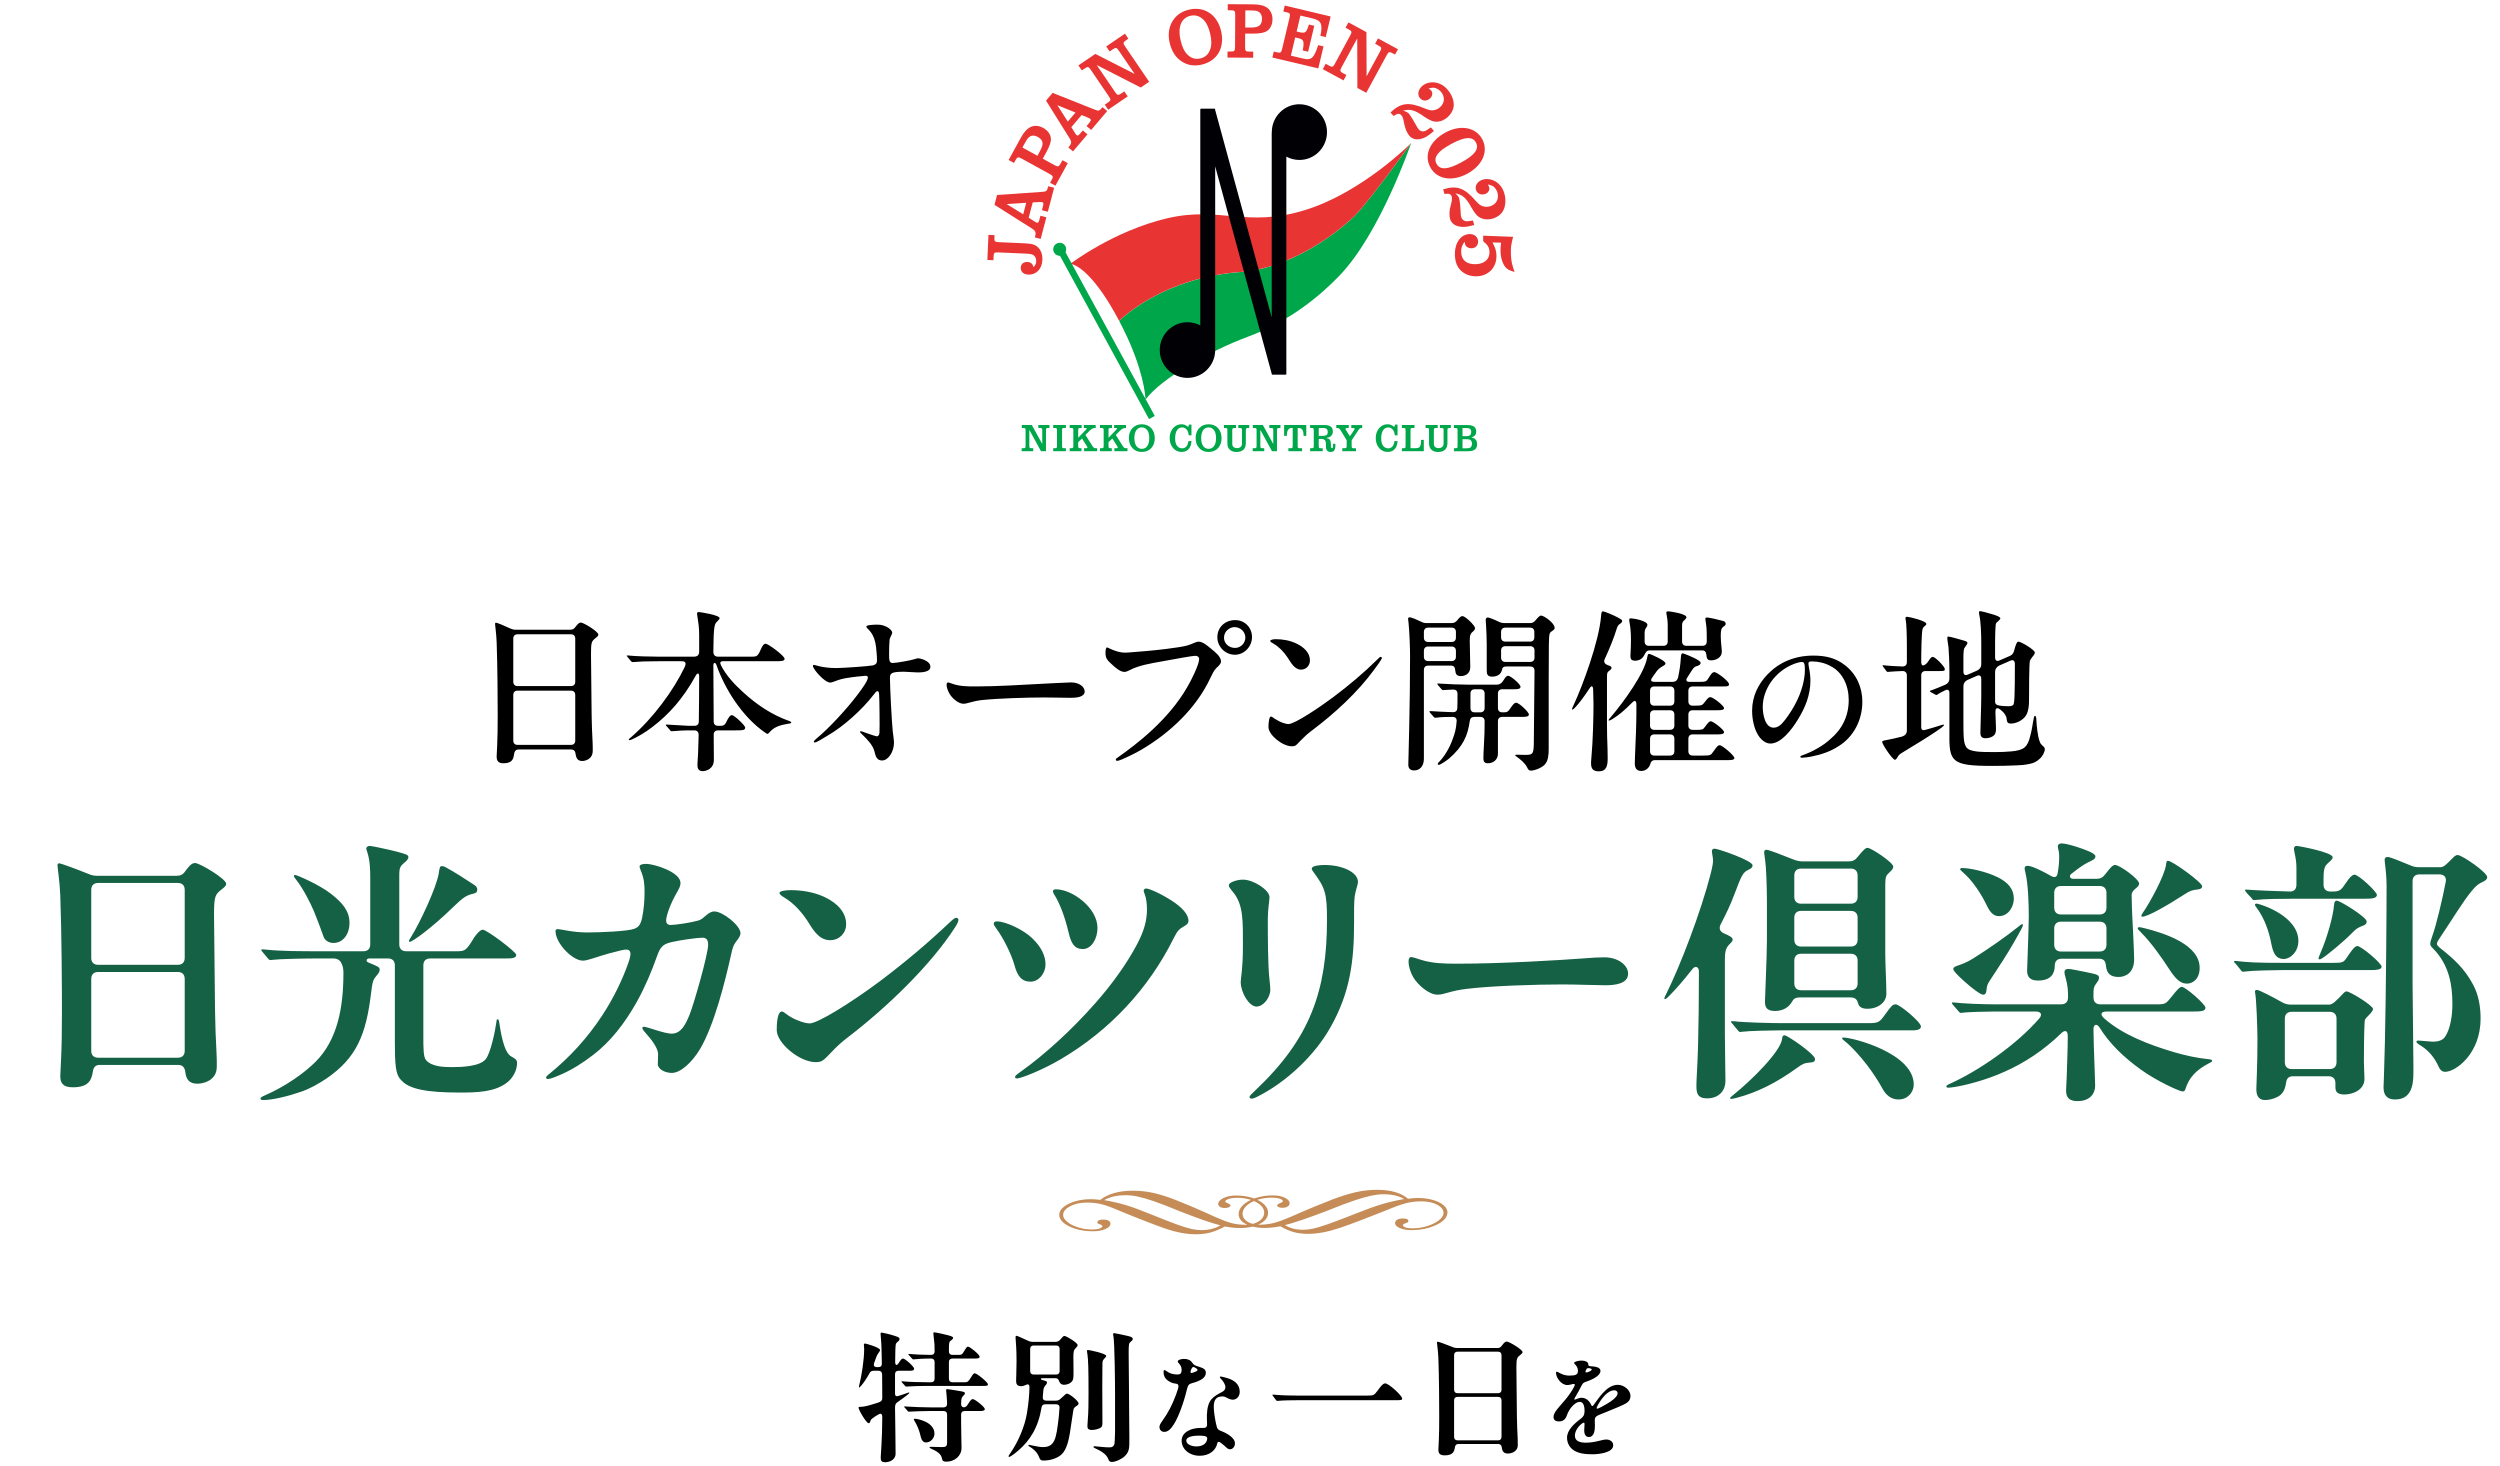
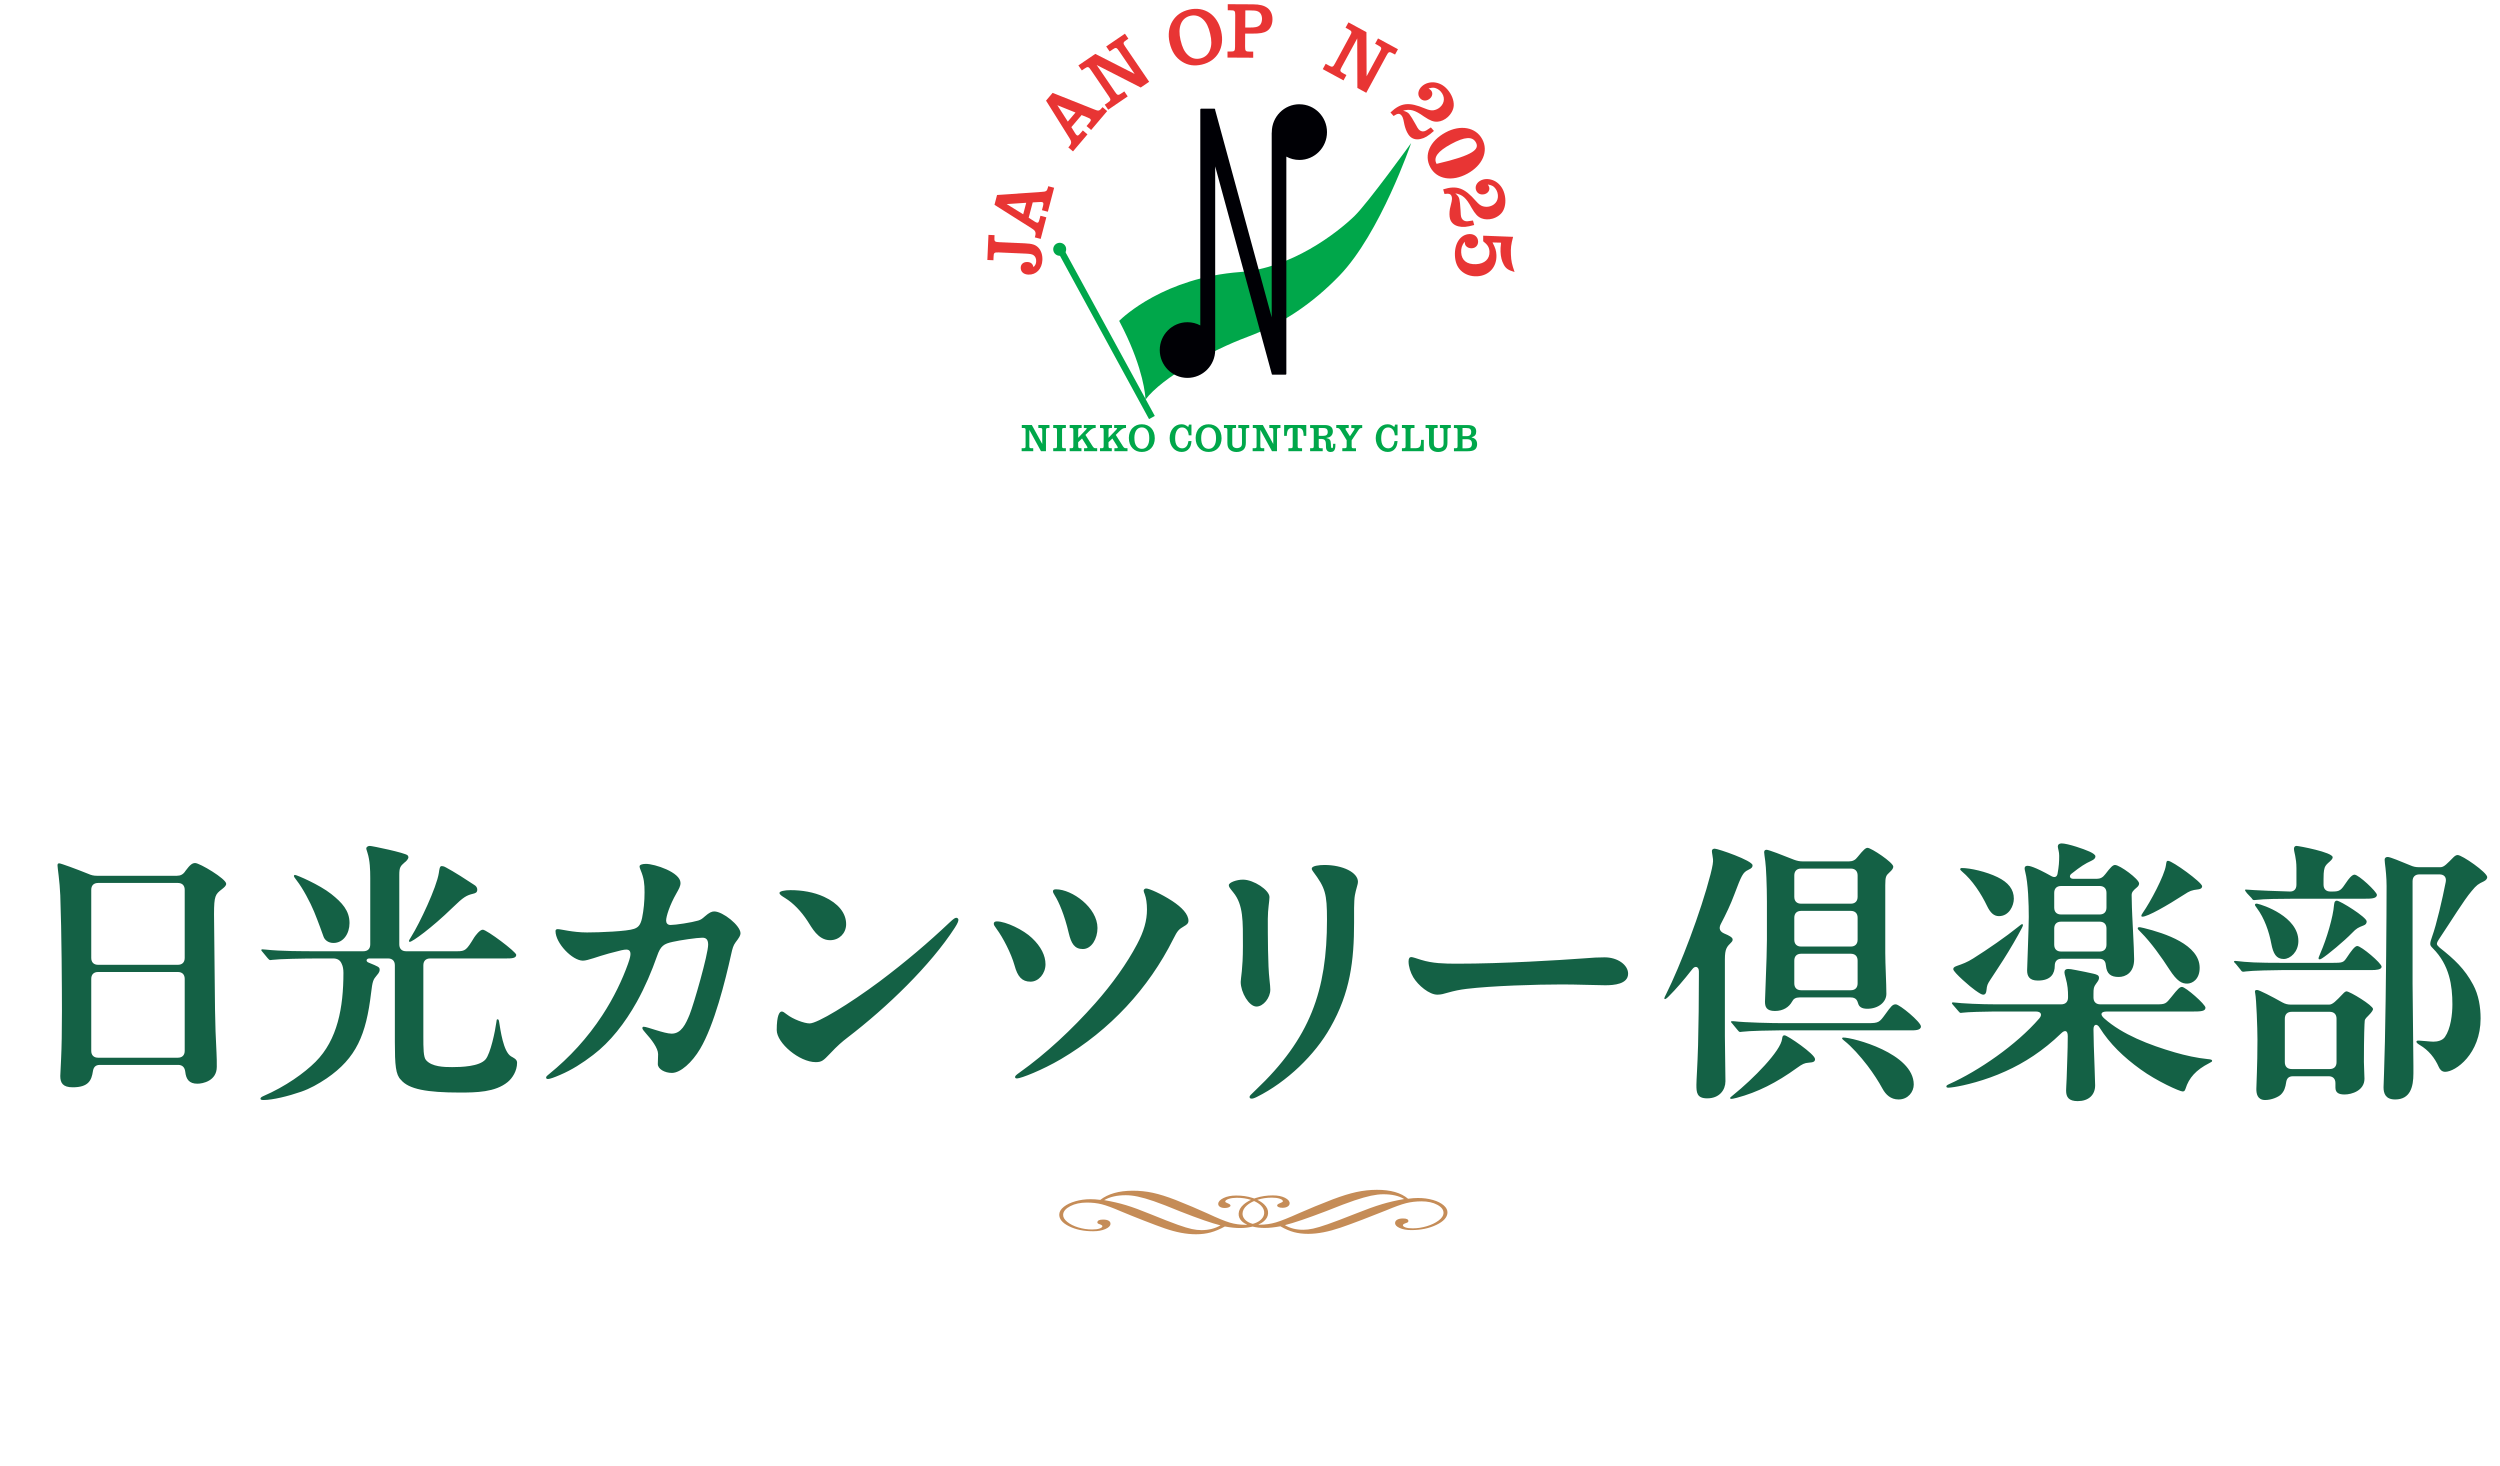
<svg xmlns="http://www.w3.org/2000/svg" width="537" height="315" viewBox="0 0 537 315" fill="none">
-   <path d="M194.634 297.844C194.544 297.844 194.483 297.783 194.333 297.603L193.82 297.03C193.67 296.849 193.639 296.819 193.639 296.759C193.639 296.729 193.7 296.698 193.76 296.698L194.122 296.729C195.297 296.849 197.949 296.909 199.215 296.909H199.999C200.481 296.909 200.752 296.638 200.752 296.156V292.569C200.752 292.087 200.481 291.816 199.999 291.816C198.19 291.816 197.166 291.906 196.563 291.966L196.171 291.997C196.051 291.997 195.99 291.936 195.809 291.725L195.357 291.213C195.237 291.092 195.116 290.972 195.116 290.912C195.116 290.851 195.177 290.821 195.237 290.821L195.598 290.851C196.262 290.912 196.804 290.942 197.437 290.972C198.281 291.002 199.396 291.032 199.999 291.032C200.481 291.032 200.752 290.761 200.752 290.279C200.752 288.983 200.752 288.651 200.541 286.963C200.511 286.722 200.481 286.571 200.481 286.451C200.481 286.27 200.541 286.18 200.662 286.18C200.933 286.18 203.194 286.662 203.766 286.843C204.46 287.054 204.731 287.174 204.731 287.355C204.731 287.506 204.64 287.656 204.279 287.928C203.917 288.199 203.827 288.289 203.827 289.796V290.279C203.827 290.761 204.098 291.032 204.58 291.032H205.816C206.569 291.032 206.66 290.972 207.142 290.158C207.534 289.495 207.715 289.254 207.926 289.254C208.348 289.254 210.427 290.972 210.427 291.424C210.427 291.816 209.855 291.816 209.192 291.816H204.58C204.098 291.816 203.827 292.087 203.827 292.569V296.156C203.827 296.638 204.098 296.909 204.58 296.909H207.172C207.775 296.909 207.986 296.819 208.498 295.975C209.011 295.131 209.161 294.98 209.372 294.98C209.855 294.98 212.206 296.94 212.206 297.331C212.206 297.693 211.934 297.693 211.03 297.693H199.065C198.281 297.693 195.598 297.753 195.026 297.814C194.755 297.844 194.694 297.844 194.634 297.844ZM190.143 314.089C189.269 314.089 189.179 313.697 189.179 313.034C189.179 312.371 189.51 309.086 189.51 304.444C189.51 303.57 189.179 303.51 188.546 303.902C187.611 304.475 187.099 304.836 187.009 305.107C186.888 305.499 186.798 305.71 186.617 305.71C186.285 305.71 185.652 304.746 185.381 304.324C184.839 303.48 184.417 302.576 184.417 302.395C184.417 302.244 184.537 302.184 184.839 302.184C185.622 302.184 186.466 301.973 188.636 301.28C189.299 301.069 189.51 300.767 189.51 300.345V300.195C189.51 298.748 189.51 296.97 189.48 295.191C189.45 294.709 189.179 294.438 188.696 294.438H187.642C187.22 294.438 186.948 294.619 186.767 294.98C186.135 296.126 185.471 297.09 185.019 297.603C184.778 297.874 184.628 298.025 184.537 298.025C184.507 298.025 184.477 297.994 184.477 297.964C184.477 297.934 184.477 297.904 184.537 297.663C185.08 295.493 185.622 292.177 185.622 289.706C185.622 289.555 185.622 289.525 185.592 289.314C185.562 289.043 185.562 289.013 185.562 288.862C185.562 288.681 185.622 288.591 185.833 288.591C185.984 288.591 189.028 289.435 189.028 289.977C189.028 290.098 188.998 290.218 188.817 290.459C188.455 290.942 188.335 291.123 187.853 292.539L187.762 292.78C187.581 293.323 187.792 293.654 188.335 293.654H188.696C189.179 293.654 189.45 293.383 189.42 292.871C189.39 290.52 189.329 288.38 189.209 287.325L189.149 286.541C189.149 286.33 189.209 286.24 189.39 286.24C189.57 286.24 191.288 286.632 192.253 286.963C193.037 287.235 193.217 287.325 193.217 287.626C193.217 287.777 193.187 287.898 192.976 288.078C192.675 288.35 192.494 288.5 192.434 288.681C192.343 288.953 192.283 290.399 192.283 292.419C192.253 293.293 192.615 293.443 193.037 292.78C193.549 291.966 193.73 291.816 193.971 291.816C194.423 291.816 196.352 293.564 196.352 293.986C196.352 294.438 195.87 294.438 195.146 294.438H193.006C192.524 294.438 192.253 294.709 192.253 295.191V299.29C192.253 299.954 192.554 299.984 193.037 299.833C193.82 299.592 194.393 299.381 194.724 299.26C195.056 299.14 195.177 299.11 195.237 299.11C195.297 299.11 195.327 299.14 195.327 299.17C195.327 299.26 195.237 299.351 194.785 299.712C194.363 300.074 193.609 300.586 192.735 301.219C192.404 301.461 192.253 301.732 192.253 302.365C192.283 304.957 192.373 309.87 192.373 312.251C192.373 313.667 190.927 314.089 190.143 314.089ZM203.284 313.969C202.772 313.969 202.44 313.878 202.35 313.336C202.169 312.22 201.054 311.648 200.24 311.286C199.758 311.075 199.667 311.015 199.667 310.894C199.667 310.804 199.818 310.774 199.969 310.774C200.24 310.774 201.657 310.834 202.32 310.834C203.164 310.834 203.435 310.683 203.435 309.809V303.842C203.435 303.359 203.164 303.088 202.681 303.088H199.637C198.854 303.088 196.231 303.148 195.598 303.209C195.327 303.239 195.267 303.239 195.207 303.239C195.116 303.239 195.056 303.179 194.845 302.937L194.423 302.455C194.363 302.395 194.212 302.244 194.212 302.184C194.212 302.124 194.272 302.093 194.333 302.093C194.393 302.093 194.513 302.093 194.785 302.124C195.93 302.214 198.552 302.304 199.788 302.304H202.681C203.164 302.304 203.435 302.033 203.435 301.551C203.405 300.858 203.375 300.165 203.314 299.562L203.224 298.658C203.224 298.447 203.284 298.386 203.495 298.386C203.646 298.386 205.756 298.718 206.389 298.838C207.052 298.959 207.263 299.049 207.263 299.26C207.263 299.411 207.202 299.532 206.961 299.773C206.63 300.104 206.449 300.225 206.449 301.551C206.449 302.184 206.841 302.335 207.172 302.274C207.534 302.184 207.715 301.973 208.046 301.43C208.498 300.707 208.709 300.526 208.95 300.526C209.433 300.526 211.542 302.244 211.542 302.666C211.542 303.028 211.03 303.088 210.518 303.088H207.202C206.72 303.088 206.449 303.359 206.449 303.842V305.56C206.449 307.549 206.539 310.292 206.539 310.985C206.539 312.763 205.032 313.969 203.284 313.969ZM198.914 309.839C198.401 309.839 197.98 309.538 197.738 308.453C197.467 307.247 197.045 306.223 196.412 305.168C196.322 305.017 196.292 304.957 196.292 304.896C196.292 304.806 196.352 304.746 196.533 304.746C197.015 304.746 200.722 305.409 200.722 307.941C200.722 308.845 199.969 309.839 198.914 309.839ZM239.301 286.36C239.512 286.36 241.682 286.813 242.255 286.963C242.978 287.144 243.31 287.265 243.31 287.596C243.31 287.837 243.129 288.018 242.888 288.199C242.466 288.531 242.436 288.711 242.436 290.761C242.436 292.931 242.556 301.461 242.556 305.349C242.556 307.157 242.587 308.815 242.587 309.146C242.587 311.045 242.587 311.799 241.622 312.763C241.019 313.366 239.663 314.029 238.819 314.029C238.397 314.029 238.186 313.818 238.035 313.366C237.734 312.462 236.589 311.678 235.142 311.045C234.931 310.955 234.871 310.864 234.871 310.804C234.871 310.713 234.961 310.653 235.142 310.653C235.413 310.653 237.191 310.894 238.186 310.894C238.729 310.894 238.97 310.834 239.181 310.563C239.422 310.231 239.422 310.05 239.452 309.297C239.482 308.724 239.512 308.061 239.512 307.669V299.17C239.512 297.181 239.422 288.621 239.181 287.174C239.151 286.993 239.09 286.692 239.09 286.602C239.09 286.421 239.181 286.36 239.301 286.36ZM224.894 297C224.894 297.12 224.834 297.271 224.653 297.482C224.352 297.844 224.171 298.085 224.111 298.627L223.99 300.044C223.93 300.556 224.201 300.858 224.714 300.858H226.823C227.185 300.858 227.456 300.767 227.728 300.526C227.939 300.345 228.15 300.165 228.361 299.954C228.782 299.532 229.024 299.351 229.174 299.351C229.717 299.351 231.676 300.918 231.676 301.461C231.676 301.672 231.616 301.762 231.194 302.033C230.832 302.274 230.651 302.425 230.561 302.877C230.44 303.48 229.988 306.795 229.807 307.85C229.566 309.297 229.114 311.407 228.029 312.401C227.155 313.215 225.678 313.727 224.111 313.727C223.598 313.727 223.418 313.577 223.176 312.944C222.785 311.919 221.971 311.226 221.127 310.713C220.976 310.623 220.886 310.563 220.886 310.472C220.886 310.412 220.946 310.352 221.037 310.352C221.278 310.352 222.965 310.834 224.02 310.834C224.593 310.834 225.347 310.774 225.949 310.171C226.673 309.448 226.944 308.152 227.215 306.072C227.396 304.716 227.517 303.661 227.577 302.425C227.637 301.913 227.336 301.641 226.854 301.641H224.503C224.05 301.641 223.779 301.883 223.719 302.335C223.026 306.645 221.217 309.448 218.686 311.618C217.812 312.371 216.968 312.944 216.787 312.944C216.727 312.944 216.636 312.914 216.636 312.823C216.636 312.733 216.696 312.612 216.907 312.311C218.746 309.689 220.132 306.343 220.584 303.57C220.946 301.4 221.097 299.501 221.127 297.994C221.127 297.573 220.976 297.151 220.373 297.482C220.012 297.663 219.65 297.753 219.319 297.753C218.384 297.753 218.264 297.151 218.264 296.608C218.264 295.945 218.354 293.775 218.354 292.358C218.354 291.334 218.324 289.646 218.203 288.229C218.173 287.898 218.143 287.506 218.143 287.355C218.143 286.993 218.173 286.933 218.324 286.933C218.444 286.933 218.776 287.054 219.017 287.174L220.886 288.018C221.187 288.169 221.489 288.229 221.82 288.229H226.733C227.095 288.229 227.396 288.109 227.667 287.837L228.089 287.355C228.391 287.024 228.481 286.963 228.632 286.963C229.084 286.963 231.465 288.44 231.465 288.892C231.465 289.043 231.435 289.194 231.164 289.465C230.651 289.977 230.561 290.218 230.561 291.514L230.591 294.257C230.591 296.035 230.621 296.367 230.109 296.879C229.807 297.181 229.204 297.452 228.541 297.452C227.969 297.452 227.697 297.151 227.547 296.789C227.426 296.457 227.275 296.035 226.703 296.035H223.87C223.478 296.035 223.508 296.337 223.779 296.397C223.96 296.427 224.231 296.518 224.322 296.548C224.804 296.668 224.894 296.759 224.894 297ZM226.854 289.013H222.031C221.549 289.013 221.278 289.284 221.278 289.766V294.498C221.278 294.98 221.549 295.252 222.031 295.252H226.854C227.336 295.252 227.607 294.98 227.607 294.498V289.766C227.607 289.284 227.336 289.013 226.854 289.013ZM237.613 291.243C237.613 291.364 237.553 291.484 237.312 291.725C236.95 292.087 236.8 292.298 236.8 292.901L236.77 297.753L236.8 305.74C236.8 306.012 236.77 306.343 236.559 306.554C236.257 306.856 235.293 307.157 234.569 307.157C233.756 307.157 233.575 306.825 233.575 306.343C233.575 306.042 233.605 305.65 233.635 305.318C233.816 303.299 233.816 301.099 233.816 299.11C233.816 294.287 233.756 291.936 233.575 290.881C233.545 290.701 233.484 290.369 233.484 290.188C233.484 290.007 233.575 289.977 233.695 289.977C233.997 289.977 237.613 290.731 237.613 291.243ZM254.303 291.891C255.109 291.891 255.671 292.111 256.086 292.697C256.452 293.21 256.599 293.283 257.527 293.576C258.406 293.845 259.017 294.113 259.017 294.87C259.017 295.969 257.869 296.604 256.013 297.117C255.402 297.288 255.182 297.483 254.938 298.485C254.206 301.537 253.082 304.444 252.179 305.884C251.519 306.935 250.909 307.569 250.078 307.569C249.492 307.569 249.053 307.13 249.053 306.519C249.053 306.08 249.346 305.665 249.59 305.323C250.933 303.467 251.861 301.635 252.643 299.486C253.009 298.485 253.131 298.045 253.131 297.703C253.131 297.41 252.96 297.239 252.472 297.19C251.886 297.142 251.275 296.873 250.738 296.458C250.249 296.091 249.932 295.457 249.932 294.822C249.932 294.675 249.932 294.284 250.127 294.284C250.298 294.284 250.591 294.577 251.055 294.822C251.617 295.115 252.154 295.212 252.765 295.237C253.449 295.261 253.815 295.139 253.815 294.187C253.815 293.601 253.497 293.112 253.107 292.721C253.033 292.648 252.985 292.526 252.985 292.428C252.985 292.062 253.864 291.891 254.303 291.891ZM256.33 293.625C256.013 293.625 255.72 294.406 255.72 294.724C255.72 294.87 255.842 294.919 255.94 294.919C256.086 294.919 256.745 294.699 257.087 294.48C257.185 294.406 257.234 294.333 257.234 294.26C257.234 294.187 257.161 294.065 256.99 293.942C256.819 293.796 256.452 293.625 256.33 293.625ZM262.167 295.676C262.411 295.676 263.681 295.994 264.316 296.262C265.342 296.702 266.294 297.508 266.294 298.973C266.294 299.926 265.635 300.658 264.804 300.658C264.218 300.658 263.681 300.292 263.29 300.121C262.973 299.974 262.631 299.926 262.387 299.95C261.556 300.023 261.166 300.365 260.946 300.829C260.751 301.244 260.702 301.782 260.726 302.514C260.751 303.345 261.044 305.323 261.361 306.471C261.483 306.91 261.703 307.154 262.167 307.325C262.973 307.618 265.268 308.644 265.268 310.036C265.268 310.744 264.756 311.306 264.243 311.306C263.974 311.306 263.73 311.208 263.461 310.964C263.241 310.769 262.777 310.305 262.167 309.865C261.727 309.572 261.532 309.719 261.483 309.987C261.19 311.526 259.774 312.698 257.698 312.698C255.451 312.698 253.815 311.257 253.815 309.45C253.815 307.643 255.842 306.715 257.844 306.715H258.553C259.017 306.715 259.285 306.495 259.285 306.007C259.285 305.469 259.212 304.615 259.236 303.98C259.358 300.512 260.628 300.023 262.607 298.924C263.046 298.68 263.217 298.363 263.217 297.947C263.217 297.435 262.777 296.678 262.167 296.067C262.094 295.994 262.02 295.896 262.02 295.798C262.02 295.701 262.094 295.676 262.167 295.676ZM259.31 308.937C259.31 308.424 258.455 308.375 257.405 308.375C256.672 308.375 254.816 308.497 254.816 309.45C254.816 310.207 255.891 310.695 256.99 310.695C258.65 310.695 259.31 309.767 259.31 308.937ZM274.694 300.888L274.363 300.918C274.242 300.918 274.152 300.828 274.091 300.737L273.459 299.893C273.338 299.743 273.308 299.682 273.308 299.622C273.308 299.592 273.338 299.562 273.428 299.562H273.489C275.237 299.743 277.467 299.773 278.733 299.773H293.743C294.978 299.773 295.189 299.712 295.943 298.658C296.757 297.542 297.118 297.151 297.54 297.151C298.324 297.151 301.187 299.803 301.187 300.406C301.187 300.767 300.886 300.767 299.59 300.767H278.703C277.799 300.767 275.448 300.797 274.694 300.888ZM310.32 312.612C309.235 312.612 308.963 312.13 308.963 311.377L309.054 309.478C309.114 308.242 309.144 306.494 309.144 304.294C309.144 301.943 309.114 295.704 308.963 291.695C308.903 290.158 308.662 288.681 308.662 288.44C308.662 288.289 308.692 288.199 308.843 288.199C309.024 288.199 310.742 288.832 312.007 289.344C312.339 289.495 312.61 289.555 312.942 289.555H321.682C322.074 289.555 322.376 289.405 322.617 289.013C323.129 288.32 323.37 288.169 323.672 288.169C324.154 288.169 327.047 289.887 327.047 290.429C327.047 290.64 326.836 290.821 326.565 291.032C325.872 291.575 325.721 291.725 325.721 293.745C325.721 295.161 325.781 298.085 325.781 299.501C325.811 302.606 325.811 305.74 325.992 308.845C326.022 309.357 326.022 309.87 326.022 310.382C326.022 311.919 324.485 312.22 323.913 312.22C323.008 312.22 322.677 311.738 322.586 310.924C322.526 310.412 322.255 310.171 321.803 310.171H313.273C312.761 310.171 312.58 310.472 312.52 310.864C312.369 311.859 312.038 312.612 310.32 312.612ZM321.773 290.339H313.092C312.61 290.339 312.339 290.61 312.339 291.092V298.507C312.339 298.989 312.61 299.26 313.092 299.26H321.773C322.255 299.26 322.526 298.989 322.526 298.507V291.092C322.526 290.61 322.255 290.339 321.773 290.339ZM313.092 309.387H321.773C322.255 309.387 322.526 309.116 322.526 308.634V300.797C322.526 300.315 322.255 300.044 321.773 300.044H313.092C312.61 300.044 312.339 300.315 312.339 300.797V308.634C312.339 309.116 312.61 309.387 313.092 309.387ZM339.629 292.257C340.093 292.257 340.728 292.331 341.021 292.673C341.119 292.795 341.168 292.892 341.168 293.088C341.168 293.381 341.314 293.454 341.803 293.478C343.243 293.552 343.781 293.918 343.781 294.48C343.781 295.237 342.804 296.091 340.533 296.849C340.166 296.971 339.947 297.166 339.727 297.606C339.263 298.534 338.774 299.437 338.335 300.145C338.213 300.341 338.164 300.438 338.164 300.536C338.164 300.609 338.213 300.634 338.261 300.634C338.335 300.634 338.408 300.609 338.579 300.536C339.141 300.292 339.36 300.243 339.702 300.243C340.606 300.243 341.363 300.805 341.803 301.806C341.876 301.977 341.925 302.026 342.022 302.026C342.12 302.026 342.193 301.953 342.315 301.782C342.779 301.122 343.683 299.877 344.269 299.242C345.222 298.216 346.247 297.459 347.517 297.459C348.836 297.459 350.228 298.607 350.228 299.828C350.228 300.878 349.569 301.318 348.714 301.733C347.346 302.392 345.002 303.271 343.341 303.98C342.706 304.248 342.56 304.59 342.56 305.005C342.56 305.396 342.584 305.811 342.584 306.202C342.584 307.057 342.511 308.668 341.265 308.668C340.508 308.668 340.288 307.911 340.288 307.276C340.288 306.886 340.362 306.007 340.362 305.836C340.362 305.738 340.313 305.591 340.166 305.591C339.898 305.591 338.286 306.861 338.286 308.375C338.286 309.645 339.507 309.889 340.679 309.889C341.729 309.889 342.804 309.67 343.659 309.45C344.123 309.328 344.635 309.206 345.075 309.206C345.783 309.206 346.516 309.645 346.516 310.451C346.516 312.087 343.292 312.38 342.096 312.38C340.63 312.38 338.921 312.258 337.773 311.33C337.016 310.72 336.601 309.816 336.601 308.815C336.601 307.228 338.042 305.86 339.556 304.737C340.142 304.297 340.362 303.882 340.362 303.027C340.362 302.392 340.24 301.122 339.36 301.122C338.823 301.122 338.359 301.44 337.944 301.83C337.333 302.392 336.821 303.247 336.528 304.102C336.259 304.883 335.722 305.323 334.867 305.323C334.037 305.323 333.695 304.956 333.695 304.346C333.695 303.32 335.038 302.099 336.332 300.536C337.285 299.388 338.261 297.801 338.261 297.459C338.261 297.313 338.164 297.264 338.042 297.264C337.749 297.264 337.26 297.508 336.65 297.508C335.355 297.508 334.232 295.921 334.232 294.87C334.232 294.748 334.256 294.651 334.378 294.651C334.501 294.651 334.623 294.699 335.062 294.944C335.722 295.31 336.381 295.481 337.089 295.481C338.481 295.481 338.945 295.261 338.945 294.455C338.945 293.82 338.628 293.356 338.213 292.941C338.139 292.868 338.115 292.819 338.115 292.746C338.115 292.477 339.092 292.257 339.629 292.257ZM341.094 293.869C340.875 293.869 340.728 294.138 340.63 294.358C340.581 294.455 340.557 294.602 340.557 294.651C340.557 294.773 340.63 294.797 340.752 294.797C340.875 294.797 341.046 294.748 341.29 294.651C341.656 294.504 341.9 294.333 341.9 294.162C341.9 293.918 341.241 293.869 341.094 293.869ZM346.76 298.631C344.758 298.631 342.95 302.172 342.95 302.441C342.95 302.514 342.999 302.588 343.097 302.588C343.243 302.588 343.83 302.294 344.049 302.172C344.953 301.66 347.468 300.39 347.468 299.242C347.468 298.924 347.175 298.631 346.76 298.631Z" fill="black" />
  <path d="M307.781 257.752C306.797 257.466 305.725 257.325 304.57 257.329C303.953 257.329 303.249 257.385 302.452 257.49C300.929 256.201 298.696 255.563 295.75 255.572C294.249 255.578 292.776 255.74 291.334 256.055C289.895 256.369 288.216 256.889 286.304 257.609C283.625 258.643 281.221 259.63 279.091 260.568C276.836 261.58 275.164 262.249 274.064 262.573C272.965 262.897 271.812 263.062 270.601 263.068C270.489 263.068 270.377 263.068 270.265 263.059C270.778 262.835 271.211 262.567 271.554 262.256C272.074 261.788 272.351 261.243 272.385 260.624C272.426 259.929 272.146 259.291 271.545 258.708C271.155 258.331 270.663 258.004 270.078 257.724C270.09 257.721 270.1 257.715 270.112 257.712C271.062 257.41 272.087 257.257 273.186 257.251C273.84 257.251 274.404 257.322 274.874 257.475C275.347 257.631 275.575 257.824 275.562 258.064C275.556 258.157 275.325 258.294 274.874 258.472C274.519 258.618 274.335 258.767 274.329 258.923C274.32 259.069 274.422 259.191 274.64 259.288C274.855 259.387 275.136 259.434 275.484 259.434C275.93 259.434 276.288 259.347 276.568 259.175C276.848 259.001 276.998 258.783 277.014 258.512C277.042 258.045 276.708 257.64 276.014 257.288C275.319 256.939 274.447 256.765 273.388 256.771C272.096 256.774 270.897 256.955 269.791 257.31C269.66 257.353 269.533 257.397 269.408 257.441C269.29 257.397 269.165 257.353 269.041 257.313C267.972 256.964 266.795 256.793 265.503 256.799C264.447 256.802 263.55 256.983 262.818 257.335C262.083 257.69 261.703 258.098 261.675 258.565C261.659 258.836 261.784 259.054 262.043 259.225C262.304 259.393 262.653 259.477 263.095 259.477C263.441 259.477 263.727 259.428 263.955 259.325C264.182 259.225 264.3 259.107 264.31 258.96C264.319 258.805 264.154 258.655 263.815 258.515C263.385 258.341 263.17 258.207 263.176 258.113C263.189 257.877 263.441 257.677 263.933 257.522C264.425 257.363 264.995 257.288 265.649 257.285C266.748 257.282 267.754 257.425 268.673 257.724C268.686 257.727 268.695 257.733 268.707 257.737C268.088 258.02 267.561 258.353 267.125 258.733C266.456 259.322 266.104 259.96 266.063 260.655C266.026 261.274 266.241 261.816 266.708 262.284C267.016 262.592 267.418 262.857 267.907 263.078C267.795 263.084 267.683 263.087 267.571 263.087C266.359 263.09 265.222 262.934 264.16 262.617C263.101 262.299 261.504 261.645 259.364 260.645C257.34 259.724 255.048 258.752 252.491 257.737C250.662 257.03 249.043 256.522 247.638 256.217C246.234 255.911 244.776 255.759 243.275 255.765C240.329 255.774 238.021 256.432 236.345 257.733C235.561 257.634 234.863 257.584 234.246 257.587C233.091 257.59 232.004 257.74 230.986 258.032C229.967 258.325 229.145 258.721 228.522 259.213C227.896 259.702 227.563 260.241 227.529 260.817C227.472 261.81 228.167 262.673 229.618 263.395C231.07 264.121 232.804 264.479 234.829 264.473C235.847 264.47 236.713 264.314 237.426 264.003C238.133 263.694 238.504 263.33 238.529 262.906C238.547 262.607 238.417 262.374 238.133 262.209C237.853 262.044 237.454 261.966 236.934 261.966C236.146 261.966 235.738 262.165 235.713 262.558C235.704 262.735 235.85 262.863 236.155 262.944C236.591 263.09 236.8 263.237 236.794 263.392C236.785 263.579 236.588 263.741 236.205 263.881C235.822 264.025 235.293 264.096 234.617 264.096C233.595 264.099 232.593 263.95 231.612 263.651C230.627 263.349 229.83 262.947 229.229 262.449C228.622 261.947 228.332 261.433 228.36 260.907C228.401 260.194 228.918 259.583 229.899 259.079C230.883 258.571 232.054 258.319 233.421 258.313C234.598 258.31 235.676 258.431 236.663 258.68C237.65 258.929 239.015 259.437 240.765 260.194C242.213 260.801 243.864 261.464 245.717 262.187C247.57 262.91 249.046 263.461 250.139 263.841C252.612 264.7 254.867 265.127 256.91 265.121C258.047 265.118 259.09 264.987 260.049 264.728C261.009 264.47 262.024 264.046 263.098 263.451C264.335 263.676 265.437 263.785 266.4 263.782C267.368 263.778 268.256 263.673 269.059 263.467C269.841 263.666 270.716 263.766 271.685 263.763C272.647 263.76 273.762 263.641 275.023 263.408C276.029 263.993 276.998 264.414 277.926 264.663C278.857 264.912 279.885 265.037 281.022 265.034C283.065 265.027 285.369 264.582 287.942 263.704C289.082 263.318 290.62 262.754 292.558 262.019C294.495 261.281 296.223 260.605 297.743 259.988C299.581 259.216 301.007 258.702 302.019 258.443C303.034 258.188 304.128 258.057 305.305 258.051C306.672 258.045 307.818 258.294 308.74 258.792C309.662 259.291 310.107 259.898 310.067 260.611C310.036 261.141 309.687 261.658 309.02 262.162C308.36 262.667 307.516 263.072 306.498 263.383C305.479 263.691 304.461 263.847 303.439 263.85C302.764 263.85 302.247 263.785 301.876 263.645C301.508 263.508 301.331 263.346 301.343 263.159C301.353 263.003 301.58 262.854 302.032 262.704C302.346 262.62 302.508 262.489 302.517 262.315C302.539 261.922 302.153 261.726 301.365 261.729C300.845 261.729 300.437 261.813 300.138 261.981C299.839 262.15 299.68 262.383 299.665 262.682C299.64 263.106 299.97 263.47 300.643 263.772C301.318 264.077 302.166 264.227 303.187 264.224C305.211 264.218 306.99 263.844 308.525 263.109C310.061 262.374 310.855 261.508 310.914 260.515C310.948 259.935 310.677 259.4 310.11 258.911C309.544 258.422 308.768 258.032 307.781 257.746V257.752ZM258.087 264.233C257.449 264.233 256.764 264.158 256.022 264C255.278 263.841 254.272 263.539 253.001 263.087C251.724 262.635 249.728 261.857 246.997 260.748C245.007 259.929 243.3 259.303 241.88 258.873C240.46 258.443 238.896 258.079 237.177 257.786C238.392 257.089 239.933 256.737 241.802 256.731C242.574 256.731 243.434 256.824 244.384 257.023C245.334 257.223 246.486 257.553 247.835 258.014C249.183 258.475 251.098 259.219 253.581 260.244C257.474 261.77 260.336 262.76 262.158 263.209C260.984 263.887 259.626 264.227 258.084 264.233H258.087ZM269.094 262.885C268.953 262.847 268.816 262.807 268.682 262.757C268.097 262.548 267.645 262.249 267.334 261.869C267.016 261.486 266.873 261.069 266.901 260.611C266.935 260.001 267.244 259.44 267.82 258.932C268.24 258.565 268.76 258.247 269.377 257.986C269.962 258.244 270.445 258.556 270.825 258.92C271.345 259.428 271.585 259.985 271.551 260.596C271.526 261.05 271.333 261.471 270.972 261.857C270.613 262.24 270.131 262.542 269.52 262.754C269.38 262.804 269.24 262.844 269.097 262.885H269.094ZM296.784 258.677C295.314 259.116 293.535 259.755 291.449 260.589C288.59 261.717 286.5 262.514 285.173 262.972C283.85 263.433 282.806 263.744 282.046 263.906C281.286 264.071 280.592 264.152 279.954 264.155C278.412 264.162 277.091 263.828 275.995 263.159C277.87 262.695 280.847 261.686 284.921 260.128C287.525 259.085 289.524 258.325 290.929 257.855C292.333 257.385 293.523 257.048 294.495 256.84C295.47 256.634 296.342 256.531 297.111 256.528C298.979 256.522 300.478 256.864 301.614 257.553C299.861 257.858 298.254 258.232 296.784 258.674V258.677Z" fill="#C58C57" />
  <path d="M15.621 233.552C13.483 233.552 12.948 232.601 12.948 231.117L13.126 227.375C13.245 224.939 13.305 221.495 13.305 217.159C13.305 212.526 13.245 200.231 12.948 192.332C12.829 189.302 12.354 186.392 12.354 185.917C12.354 185.62 12.414 185.442 12.71 185.442C13.067 185.442 16.452 186.689 18.947 187.699C19.6 187.996 20.135 188.115 20.788 188.115H38.013C38.785 188.115 39.379 187.818 39.854 187.045C40.864 185.679 41.339 185.382 41.933 185.382C42.883 185.382 48.585 188.768 48.585 189.837C48.585 190.253 48.169 190.609 47.635 191.025C46.269 192.094 45.972 192.391 45.972 196.37C45.972 199.162 46.09 204.923 46.09 207.715C46.15 213.833 46.15 220.01 46.506 226.127C46.566 227.137 46.566 228.147 46.566 229.156C46.566 232.186 43.536 232.78 42.408 232.78C40.626 232.78 39.973 231.829 39.795 230.226C39.676 229.216 39.141 228.741 38.25 228.741H21.442C20.432 228.741 20.076 229.335 19.957 230.107C19.66 232.067 19.006 233.552 15.621 233.552ZM38.191 189.659H21.085C20.135 189.659 19.6 190.193 19.6 191.144V205.755C19.6 206.705 20.135 207.24 21.085 207.24H38.191C39.141 207.24 39.676 206.705 39.676 205.755V191.144C39.676 190.193 39.141 189.659 38.191 189.659ZM21.085 227.196H38.191C39.141 227.196 39.676 226.662 39.676 225.712V210.269C39.676 209.319 39.141 208.784 38.191 208.784H21.085C20.135 208.784 19.6 209.319 19.6 210.269V225.712C19.6 226.662 20.135 227.196 21.085 227.196ZM56.603 236.284C56.069 236.284 55.95 236.165 55.95 235.987C55.95 235.809 56.128 235.631 56.544 235.452C61.355 233.374 65.394 230.463 67.77 228.087C72.521 223.336 73.769 216.387 73.769 208.962C73.769 208.19 73.65 207.537 73.412 207.062C73.056 206.171 72.403 205.874 71.512 205.874H68.779C65.097 205.874 59.87 205.992 58.563 206.171L58.029 206.23C57.91 206.23 57.672 206.052 57.494 205.814L56.366 204.448C56.188 204.27 56.128 204.151 56.128 204.092C56.128 203.973 56.188 203.914 56.306 203.914L57.079 203.973C60.345 204.329 64.8 204.329 68.72 204.329H78.045C78.995 204.329 79.53 203.795 79.53 202.844V188.59C79.53 186.867 79.471 184.848 78.936 183.185L78.698 182.413C78.58 181.997 78.995 181.7 79.411 181.7C79.946 181.7 87.014 183.185 87.548 183.719C87.667 183.838 87.726 184.016 87.726 184.135C87.726 184.491 87.251 185.026 86.895 185.264C86.004 186.036 85.766 186.333 85.766 187.936V202.844C85.766 203.795 86.301 204.329 87.251 204.329H98.18C99.962 204.329 100.199 204.092 101.862 201.36C102.1 201.003 103.05 199.697 103.704 199.697C104.535 199.697 110.89 204.448 110.89 205.102C110.89 205.874 109.762 205.874 108.752 205.874H92.419C91.468 205.874 90.934 206.408 90.934 207.359V222.682C90.934 225.058 90.934 227.137 91.528 227.731C92.775 229.156 95.388 229.216 97.111 229.216C99.071 229.216 102.991 229.097 104.298 227.553C105.367 226.306 106.376 221.435 106.614 219.594C106.673 219.178 106.673 218.941 106.852 218.941C107.089 218.941 107.149 219.119 107.208 219.475C107.505 221.257 108.099 225.89 109.762 226.899C110.237 227.196 111.069 227.493 111.069 228.266C111.069 230.047 110.059 231.592 109.049 232.423C106.376 234.621 102.278 234.68 98.774 234.68C91.706 234.68 87.786 233.967 86.123 231.948C84.994 230.879 84.816 228.8 84.816 223.811V207.359C84.816 206.408 84.281 205.874 83.331 205.874H79.352C78.639 205.874 78.52 206.527 79.174 206.765C81.312 207.655 81.549 207.715 81.549 208.309C81.549 208.487 81.549 208.843 80.896 209.556C80.183 210.388 80.005 210.744 79.708 213.298C78.639 222.267 76.56 227.256 70.145 231.651C68.364 232.839 66.582 233.849 64.681 234.502C61.949 235.452 58.563 236.284 56.603 236.284ZM88.023 202.31C87.905 202.31 87.845 202.251 87.845 202.132C87.845 202.013 87.905 201.894 88.38 201.122C90.162 198.271 93.785 190.609 94.26 187.521C94.379 186.748 94.438 186.036 94.854 186.036C95.329 186.036 95.685 186.273 95.804 186.333C97.289 187.105 100.556 189.184 101.862 190.075C102.278 190.312 102.516 190.669 102.516 191.084C102.516 191.738 102.1 191.856 101.625 191.975C100.199 192.332 99.605 192.629 97.23 194.945C92.656 199.4 88.558 202.31 88.023 202.31ZM71.63 202.548C70.502 202.548 69.73 201.894 69.492 201.181C69.255 200.528 68.423 198.152 67.473 195.836C66.641 193.816 65.037 190.787 63.731 189.124C63.256 188.53 63.137 188.293 63.137 188.174C63.137 187.996 63.256 187.936 63.374 187.936C63.731 187.936 68.601 190.015 71.155 192.035C73.472 193.876 75.075 195.598 75.075 198.271C75.075 200.528 73.769 202.548 71.63 202.548ZM144.033 198.687C145.102 198.687 148.606 198.152 149.972 197.737C150.566 197.558 150.863 197.321 151.398 196.846C152.348 196.014 152.883 195.776 153.417 195.776C155.259 195.776 159.06 198.806 159.06 200.469C159.06 200.944 158.763 201.419 157.991 202.429C157.516 203.082 157.337 203.676 157.04 205.042C155.793 210.685 153.417 220.188 150.388 225.296C148.666 228.206 146.171 230.463 144.33 230.463C142.786 230.463 141.301 229.632 141.301 228.563C141.301 227.969 141.36 227.137 141.36 226.424C141.36 225.118 139.875 223.217 138.747 221.97C138.331 221.495 137.975 221.079 137.975 220.841C137.975 220.663 138.093 220.544 138.272 220.544C139.044 220.544 142.667 222.029 144.27 222.029C146.349 222.029 147.3 219.95 148.131 217.931C149.022 215.733 152.111 204.983 152.111 202.904C152.111 201.716 151.576 201.419 150.863 201.419C149.735 201.419 146.052 201.954 144.508 202.31C142.607 202.726 141.895 203.141 141.122 205.398C139.994 208.606 138.569 211.991 136.787 215.199C134.233 219.772 131.085 223.811 127.402 226.602C125.086 228.384 122.829 229.81 120.334 230.879C118.968 231.473 118.077 231.77 117.721 231.77C117.424 231.77 117.305 231.651 117.305 231.473C117.305 231.295 117.365 231.176 117.958 230.701C122.354 227.137 126.214 222.92 129.362 218.109C131.857 214.308 133.698 210.388 134.886 207.062C135.361 205.755 135.421 205.22 135.421 204.923C135.421 204.27 135.124 203.973 134.53 203.973C133.995 203.973 133.461 204.092 130.788 204.805C128.353 205.458 126.274 206.349 125.205 206.349C122.948 206.349 119.325 202.607 119.325 199.994C119.325 199.756 119.443 199.578 119.8 199.578C120.512 199.578 123.007 200.291 126.096 200.291C128.768 200.291 134.767 200.053 136.193 199.518C137.024 199.221 137.559 198.806 137.915 197.202C138.272 195.48 138.45 193.579 138.45 191.678C138.45 189.778 138.331 188.649 137.618 186.927C137.499 186.63 137.381 186.333 137.381 186.095C137.381 185.798 137.856 185.561 138.747 185.561C140.588 185.561 146.171 187.342 146.171 189.659C146.171 190.372 145.815 190.965 145.28 191.916C143.855 194.41 143.083 196.846 143.083 197.737C143.083 198.271 143.38 198.687 144.033 198.687ZM178.304 201.954C175.69 201.954 174.384 199.221 173.433 197.796C172.067 195.717 170.404 193.995 168.682 192.926C167.91 192.45 167.434 192.153 167.434 191.797C167.434 191.441 168.504 191.203 169.81 191.203C172.245 191.203 174.799 191.619 176.997 192.629C180.086 194.054 181.749 196.133 181.749 198.509C181.749 200.469 180.264 201.954 178.304 201.954ZM175.215 228.147C171.711 228.147 166.841 224.049 166.841 221.257C166.841 218.109 167.434 217.277 167.91 217.277C168.207 217.277 168.444 217.456 168.979 217.871C170.345 218.941 172.78 219.831 173.909 219.831C175.572 219.831 182.402 215.674 188.876 210.863C194.578 206.586 199.508 202.369 203.903 198.212C204.913 197.261 205.15 197.143 205.447 197.143C205.625 197.143 205.863 197.321 205.863 197.558C205.863 197.855 205.744 198.271 205.091 199.281C199.864 207.359 190.599 216.327 181.986 222.92C180.977 223.692 179.907 224.583 178.244 226.365C176.878 227.79 176.522 228.147 175.215 228.147ZM246.192 190.847C246.846 190.847 249.4 191.975 251.775 193.519C253.854 194.886 255.28 196.37 255.28 197.796C255.28 198.39 254.804 198.687 254.389 198.924C253.201 199.637 252.963 199.815 252.013 201.716C246.727 212.288 238.471 221.257 227.899 227.493C223.86 229.869 219.286 231.651 218.455 231.651C218.158 231.651 218.039 231.532 218.039 231.354C218.039 231.117 218.217 230.938 219.049 230.344C224.572 226.424 230.274 221.138 235.264 215.496C238.887 211.397 242.035 207.002 244.232 202.844C245.717 200.053 246.37 197.737 246.37 195.361C246.37 194.054 246.192 192.866 245.895 192.094C245.776 191.797 245.658 191.5 245.658 191.322C245.658 191.084 245.895 190.847 246.192 190.847ZM226.829 191.025C230.274 191.025 235.739 194.945 235.739 199.34C235.739 201.597 234.491 203.854 232.591 203.854C230.809 203.854 230.096 202.666 229.562 200.409C228.671 196.549 227.423 193.698 226.592 192.391C226.295 191.916 226.176 191.678 226.176 191.441C226.176 191.144 226.414 191.025 226.829 191.025ZM214.119 197.915C216.079 197.915 219.88 199.756 221.662 201.478C223.622 203.32 224.572 205.28 224.572 207.121C224.572 209.14 223.088 210.863 221.365 210.863C219.524 210.863 218.574 209.794 217.92 207.359C217.207 204.805 215.426 201.36 214.06 199.518C213.584 198.865 213.466 198.687 213.466 198.39C213.466 198.093 213.703 197.915 214.119 197.915ZM285.037 197.558C285.037 191.916 284.68 190.728 282.067 187.224C281.889 186.986 281.77 186.808 281.77 186.57C281.77 185.976 283.373 185.798 284.502 185.798C288.422 185.798 291.689 187.402 291.689 189.421C291.689 189.659 291.629 189.956 291.451 190.55C291.273 191.203 291.154 191.619 291.035 192.272C290.798 193.579 290.857 196.37 290.857 198.152C290.857 206.349 290.026 213.239 285.749 220.722C282.483 226.543 276.424 232.423 269.95 235.631C269.356 235.928 269.059 235.987 268.822 235.987C268.525 235.987 268.406 235.809 268.406 235.631C268.406 235.393 268.584 235.215 269.653 234.205C281.473 223.039 285.037 212.763 285.037 197.558ZM263.951 190.134C263.951 189.54 265.674 188.946 266.98 188.946C269.297 188.946 272.682 191.203 272.682 192.688C272.682 193.579 272.326 195.242 272.326 197.38C272.326 200.706 272.326 207.418 272.682 210.388C272.801 211.397 272.861 212.229 272.861 212.585C272.861 214.308 271.376 216.208 269.891 216.208C268.287 216.208 266.505 213.179 266.505 210.922C266.505 210.091 266.98 208.249 266.98 203.201C266.98 197.855 267.099 194.351 264.902 191.678C264.13 190.728 263.951 190.49 263.951 190.134ZM313.012 207.002C322.812 207.002 335.166 206.23 339.977 205.874C342.293 205.695 343.244 205.636 344.669 205.636C347.52 205.636 349.718 207.299 349.718 209.14C349.718 211.397 346.689 211.635 344.788 211.635C343.184 211.635 338.611 211.457 335.582 211.457C329.999 211.457 320.436 211.754 315.031 212.407C313.546 212.585 312.418 212.823 310.933 213.239C310.101 213.476 309.567 213.654 308.735 213.654C307.013 213.654 304.637 211.694 303.568 209.912C302.974 208.903 302.558 207.596 302.558 206.527C302.558 205.814 302.796 205.577 303.152 205.577C303.449 205.577 304.281 205.874 305.231 206.171C307.725 206.943 310.161 207.002 313.012 207.002ZM381.256 217.159C379.415 217.159 379.118 216.268 379.118 215.139C379.118 214.664 379.178 212.942 379.296 210.269C379.415 208.071 379.534 202.963 379.534 201.894V193.638C379.534 190.372 379.356 186.154 379.178 184.967C379.059 184.016 378.94 183.363 378.94 183.066C378.94 182.71 379.118 182.531 379.475 182.531C379.89 182.531 382.86 183.66 385.355 184.67C386.008 184.907 386.543 185.026 387.196 185.026H397.174C397.946 185.026 398.54 184.729 399.016 184.076C400.263 182.531 400.738 182.116 401.154 182.116C401.926 182.116 406.677 185.264 406.677 186.154C406.677 186.511 406.44 186.867 405.846 187.402C405.133 188.055 404.955 188.293 404.955 190.134V204.686C404.955 207.121 405.193 211.279 405.193 213.476C405.193 215.258 403.47 216.684 401.094 216.684C399.847 216.684 399.312 216.208 399.134 215.555C398.956 214.961 398.719 214.248 397.531 214.248H386.543C385.711 214.248 385.236 214.545 384.939 215.139C384.286 216.327 383.038 217.159 381.256 217.159ZM366.705 235.928C364.448 235.928 364.388 234.621 364.388 233.017C364.388 232.007 364.626 228.8 364.745 224.524C364.863 220.128 364.923 214.664 364.923 209.437V208.665C364.923 207.596 364.091 207.359 363.497 208.19C361.597 210.625 359.993 212.466 358.449 214.011C357.914 214.545 357.736 214.605 357.617 214.605C357.558 214.605 357.498 214.545 357.498 214.427C357.498 214.308 357.617 214.07 357.914 213.476C360.943 207.418 365.339 195.895 367.417 187.818C367.893 185.976 368.011 185.085 367.952 184.551L367.833 183.719C367.774 183.363 367.714 183.007 367.714 182.769C367.714 182.472 368.011 182.294 368.308 182.294C369.021 182.294 376.445 184.848 376.445 185.858C376.445 186.214 376.386 186.451 375.495 186.867C374.367 187.402 374.07 188.055 372.525 192.153C371.753 194.232 370.744 196.37 369.615 198.509C369.14 199.459 369.437 200.112 370.387 200.528C371.397 200.944 372.169 201.36 372.169 201.775C372.169 201.954 372.169 202.132 371.872 202.429C370.922 203.379 370.506 203.795 370.506 206.052V222.623C370.506 225.89 370.625 228.978 370.625 232.245C370.625 234.146 369.318 235.928 366.705 235.928ZM386.899 194.113H397.531C398.481 194.113 399.016 193.579 399.016 192.629V188.055C399.016 187.105 398.481 186.57 397.531 186.57H386.899C385.949 186.57 385.414 187.105 385.414 188.055V192.629C385.414 193.579 385.949 194.113 386.899 194.113ZM386.899 203.32H397.531C398.481 203.32 399.016 202.785 399.016 201.835V197.143C399.016 196.192 398.481 195.658 397.531 195.658H386.899C385.949 195.658 385.414 196.192 385.414 197.143V201.835C385.414 202.785 385.949 203.32 386.899 203.32ZM386.899 212.704H397.531C398.481 212.704 399.016 212.17 399.016 211.219V206.349C399.016 205.398 398.481 204.864 397.531 204.864H386.899C385.949 204.864 385.414 205.398 385.414 206.349V211.219C385.414 212.17 385.949 212.704 386.899 212.704ZM373.773 221.673C373.594 221.673 373.416 221.495 373.238 221.257L372.11 219.891C371.813 219.594 371.813 219.534 371.813 219.475C371.813 219.416 371.872 219.356 371.991 219.356H372.407C374.782 219.653 380.841 219.772 382.801 219.772H401.273C403.53 219.772 403.708 219.594 404.955 217.871C406.202 216.149 406.499 215.733 407.212 215.733C408.044 215.733 412.617 219.534 412.617 220.485C412.617 221.376 411.132 221.316 410.419 221.316H382.504C380.722 221.316 375.495 221.435 374.307 221.613C373.951 221.673 373.891 221.673 373.773 221.673ZM371.872 236.046C371.753 236.046 371.634 235.987 371.634 235.868C371.634 235.749 371.694 235.69 372.288 235.215C376.564 231.77 382.563 225.712 382.801 223.098C382.86 222.504 383.038 222.385 383.335 222.385C383.929 222.385 389.869 226.424 389.869 227.493C389.869 227.969 389.631 228.206 388.503 228.266C387.612 228.325 387.137 228.563 386.067 229.335C381.553 232.601 377.515 234.621 373.06 235.809C372.407 235.987 371.991 236.046 371.872 236.046ZM407.806 236.165C406.143 236.165 405.074 235.155 404.361 233.849C403.53 232.304 402.401 230.582 401.154 228.919C399.55 226.84 397.768 224.821 396.105 223.514C395.808 223.276 395.689 223.158 395.689 223.039C395.689 222.92 395.808 222.861 395.927 222.861C398.006 222.861 411.073 226.246 411.073 232.958C411.073 234.502 409.885 236.165 407.806 236.165ZM435.781 196.964C435.781 194.292 435.662 189.718 435.009 187.224C434.95 186.986 434.89 186.748 434.89 186.511C434.89 186.095 435.187 185.976 435.543 185.976C435.84 185.976 436.91 186.095 440.711 188.233C441.424 188.59 441.839 188.293 441.958 187.699C442.255 186.095 442.314 185.085 442.314 183.838C442.314 183.304 442.255 183.125 442.196 182.769C442.077 182.234 442.018 181.997 442.018 181.819C442.018 181.403 442.314 181.165 442.849 181.165C443.443 181.165 444.69 181.462 445.997 181.878C448.195 182.591 450.095 183.304 450.095 183.957C450.095 184.313 449.858 184.61 449.204 184.907C447.898 185.501 446.947 186.095 444.928 187.699C444.393 188.115 444.571 188.768 445.344 188.768H450.392C451.164 188.768 451.699 188.471 452.233 187.758C453.362 186.273 453.837 185.798 454.312 185.798C455.322 185.798 459.48 188.827 459.48 189.778C459.48 190.075 459.301 190.372 459.004 190.609C458.232 191.262 457.876 191.619 457.876 192.272L457.935 194.886C457.935 195.836 458.411 203.854 458.411 206.052C458.411 208.962 456.569 209.853 455.084 209.853C453.421 209.853 452.53 209.2 452.352 207.418C452.293 206.765 452.115 205.933 450.867 205.933H442.849C441.899 205.933 441.364 206.468 441.364 207.418C441.364 209.081 440.592 210.625 437.741 210.625C435.84 210.625 435.425 209.616 435.425 208.428C435.425 208.012 435.781 198.984 435.781 196.964ZM472.25 191.025C470.705 191.203 470.349 191.381 469.161 192.153C465.479 194.529 461.321 196.905 460.192 196.905C460.074 196.905 459.955 196.846 459.955 196.727C459.955 196.608 460.014 196.43 460.311 196.014C461.855 193.816 464.944 188.055 465.241 185.858C465.36 184.967 465.419 184.907 465.716 184.907C466.607 184.907 473.022 189.54 473.022 190.372C473.022 190.728 472.725 190.965 472.25 191.025ZM426.812 194.589C425.565 191.975 423.664 189.065 421.467 187.224C421.11 186.927 421.051 186.808 421.051 186.689C421.051 186.57 421.17 186.451 421.407 186.451C423.189 186.451 426.634 187.224 429.069 188.412C431.386 189.54 432.574 191.025 432.574 193.044C432.574 194.529 431.564 196.786 429.366 196.786C428.297 196.786 427.525 196.073 426.812 194.589ZM442.73 196.43H450.986C451.936 196.43 452.471 195.895 452.471 194.945V191.797C452.471 190.847 451.936 190.312 450.986 190.312H442.73C441.78 190.312 441.245 190.847 441.245 191.797V194.945C441.245 195.895 441.78 196.43 442.73 196.43ZM442.73 204.389H450.986C451.936 204.389 452.471 203.854 452.471 202.904V199.459C452.471 198.509 451.936 197.974 450.986 197.974H442.73C441.78 197.974 441.245 198.509 441.245 199.459V202.904C441.245 203.854 441.78 204.389 442.73 204.389ZM424.258 212.704C423.367 212.11 419.566 208.843 419.566 208.19C419.566 207.952 419.626 207.715 420.338 207.477C421.526 207.062 422.536 206.705 423.843 205.874C427.05 203.854 430.911 201.181 433.405 199.162C434.059 198.627 434.237 198.509 434.356 198.509C434.474 198.509 434.534 198.627 434.534 198.687C434.534 198.806 434.474 198.984 434.296 199.34C433.346 201.181 431.683 204.032 430.317 206.171C429.069 208.131 428.178 209.437 427.525 210.447C426.872 211.457 426.812 211.635 426.694 212.704C426.634 213.298 426.456 213.654 425.981 213.654C425.684 213.654 425.268 213.417 424.258 212.704ZM459.48 199.162C459.598 199.162 459.777 199.162 460.489 199.34C465.063 200.469 472.487 202.904 472.487 207.893C472.487 210.388 470.883 211.279 469.814 211.279C468.686 211.279 467.676 210.863 465.954 208.19C464.35 205.695 462.034 202.429 459.895 200.291C459.301 199.697 459.183 199.578 459.183 199.4C459.183 199.281 459.301 199.162 459.48 199.162ZM437.325 217.277H428.178C426.397 217.277 422.536 217.396 421.704 217.515C421.348 217.574 421.229 217.574 421.17 217.574C420.992 217.574 420.813 217.396 420.635 217.159L419.507 215.852C419.388 215.733 419.269 215.555 419.269 215.496C419.269 215.377 419.329 215.317 419.447 215.317H419.566C421.586 215.555 425.446 215.733 428.832 215.733H442.73C443.681 215.733 444.215 215.199 444.215 214.248V213.892C444.215 212.882 444.156 211.635 443.681 209.972C443.502 209.378 443.443 209.022 443.443 208.843C443.443 208.368 443.74 208.131 444.215 208.131C444.512 208.131 445.047 208.19 445.878 208.368C446.532 208.487 449.204 209.022 449.62 209.14C450.333 209.319 450.867 209.437 450.867 210.031C450.867 210.388 450.749 210.625 450.214 211.338C449.739 211.991 449.679 212.288 449.679 213.536V214.248C449.679 215.199 450.214 215.733 451.164 215.733H463.222C465.122 215.733 465.241 215.614 466.429 214.13C467.795 212.407 468.211 211.991 468.686 211.991C469.458 211.991 473.734 215.733 473.734 216.446C473.734 217.218 472.784 217.277 470.883 217.277H452.53C451.224 217.277 451.046 217.931 451.996 218.762C455.857 222.207 461.677 224.464 467.201 226.068C469.458 226.721 471.893 227.256 474.21 227.493C474.863 227.553 475.16 227.612 475.16 227.85C475.16 228.028 475.101 228.087 474.507 228.384C471.715 229.81 470.171 231.532 469.458 233.849C469.28 234.443 469.042 234.443 468.805 234.443C468.211 234.443 463.281 232.245 459.777 229.691C456.154 227.078 453.184 224.227 450.986 220.722C450.452 219.831 449.679 219.95 449.679 221.079C449.679 222.682 449.798 226.306 449.917 229.335L450.036 233.136C450.036 235.215 448.61 236.521 446.294 236.521C444.393 236.521 443.799 235.69 443.799 234.264C443.799 233.789 443.859 233.017 443.918 231.651C443.978 228.919 444.156 225.83 444.156 222.564C444.156 221.198 443.443 221.257 442.73 221.97C438.87 225.712 434.771 228.325 430.792 230.107C426.397 232.126 421.764 233.195 419.804 233.492C418.616 233.67 418.081 233.73 418.081 233.374C418.081 233.195 418.2 233.077 418.735 232.839C424.971 230.047 433.108 224.464 438.038 218.762C438.751 217.931 438.394 217.277 437.325 217.277ZM507.946 193.044H492.919C489.949 193.044 486.089 193.104 484.841 193.282C484.426 193.341 484.247 193.341 484.188 193.341C483.95 193.341 483.832 193.223 483.653 192.926L482.644 191.856C482.347 191.5 482.228 191.262 482.228 191.203C482.228 191.084 482.347 191.084 482.406 191.084H482.525C483.653 191.203 490.721 191.5 491.909 191.5C492.8 191.5 493.275 190.965 493.275 190.015V186.511C493.275 184.194 492.741 183.066 492.741 182.294C492.741 181.937 492.978 181.7 493.275 181.7C493.751 181.7 501.056 183.066 501.056 184.135C501.056 184.373 500.937 184.61 500.403 185.085C499.928 185.501 499.512 185.858 499.334 186.392C499.096 187.105 499.096 188.233 499.096 188.827V190.015C499.096 190.965 499.631 191.5 500.581 191.5H500.997C502.6 191.5 502.838 191.262 504.026 189.481C504.382 188.946 505.154 187.877 505.748 187.877C506.639 187.877 510.559 191.559 510.559 192.213C510.559 193.044 509.193 193.044 507.946 193.044ZM527.903 183.66C528.853 183.66 534.258 187.402 534.258 188.412C534.258 188.708 534.02 189.065 533.545 189.302C532.298 189.896 532.001 190.075 530.872 191.441C529.209 193.401 526.537 197.796 524.22 201.241C523.507 202.31 523.448 202.488 523.448 202.785C523.448 202.963 523.745 203.32 524.042 203.557C527.19 206.052 529.388 208.071 531.229 211.516C532.417 213.714 532.832 216.327 532.832 218.762C532.832 226.424 527.427 230.226 525.23 230.226C524.517 230.226 524.101 229.75 523.864 229.216C522.973 227.196 521.666 225.593 519.766 224.464C519.172 224.108 519.053 223.93 519.053 223.752C519.053 223.573 519.231 223.514 519.528 223.514C519.944 223.514 522.082 223.752 522.676 223.752C523.567 223.752 524.636 223.514 525.17 222.742C526.418 220.96 526.774 217.871 526.774 215.733C526.774 211.754 526.18 207.299 522.557 203.676C522.082 203.201 522.023 203.023 522.023 202.726C522.023 202.369 522.141 201.954 522.438 201.122C523.329 198.687 524.636 193.104 525.349 189.421C525.527 188.412 524.992 187.818 523.983 187.818H519.706C518.756 187.818 518.221 188.352 518.221 189.302V211.338L518.399 228.919V230.582C518.399 233.433 517.746 236.165 514.479 236.165C512.401 236.165 511.985 234.858 511.985 233.552C511.985 233.136 512.163 229.275 512.282 223.692C512.519 212.823 512.638 196.073 512.638 190.312C512.638 188.59 512.46 186.808 512.282 185.442C512.222 184.907 512.222 184.788 512.222 184.67C512.222 184.254 512.519 184.076 512.876 184.076C513.41 184.076 515.667 185.026 517.687 185.858C518.34 186.154 518.875 186.273 519.528 186.273H524.22C524.992 186.273 525.646 185.501 527.012 184.135C527.368 183.779 527.665 183.66 527.903 183.66ZM507.649 198.806C506.58 199.221 506.164 199.4 505.214 200.409C503.61 202.072 499.987 205.102 498.74 205.874C498.265 206.171 498.027 206.111 498.027 205.874C498.027 205.755 498.027 205.636 498.443 204.686C499.749 201.716 501.175 196.905 501.353 194.351C501.412 193.579 501.709 193.46 501.947 193.46C502.66 193.46 508.362 197.024 508.362 197.915C508.362 198.39 508.124 198.627 507.649 198.806ZM487.87 202.666C487.395 200.112 486.386 197.202 484.782 195.064C484.426 194.589 484.366 194.47 484.366 194.351C484.366 194.173 484.544 194.054 484.841 194.113C486.089 194.351 493.691 196.905 493.691 202.132C493.691 204.448 491.969 205.992 490.543 205.992C488.94 205.992 488.286 204.864 487.87 202.666ZM509.55 208.368H490.543C488.761 208.368 483.535 208.487 482.406 208.665C482.05 208.725 481.872 208.725 481.812 208.725C481.634 208.725 481.456 208.606 481.278 208.309L480.268 207.062C479.971 206.765 479.852 206.646 479.852 206.586C479.852 206.468 479.971 206.408 480.09 206.408H480.208C482.822 206.705 484.426 206.824 490.84 206.824H500.878C503.194 206.824 503.373 206.765 504.085 205.695C505.036 204.27 505.808 203.201 506.342 203.201C507.174 203.201 511.569 206.883 511.569 207.655C511.569 208.309 510.262 208.368 509.55 208.368ZM504.026 212.942C504.739 212.942 509.728 215.971 509.728 216.743C509.728 216.921 509.55 217.337 508.718 218.168C508.48 218.406 508.005 218.822 507.946 219.238C507.887 219.772 507.768 222.504 507.768 228.087C507.768 229.038 507.887 230.938 507.887 231.71C507.887 234.264 505.154 235.096 503.61 235.096C502.303 235.096 501.65 234.68 501.65 233.611V232.661C501.65 231.71 501.116 231.176 500.165 231.176H492.563C491.553 231.176 491.197 231.71 491.078 232.423C490.9 233.611 490.662 234.383 489.949 235.096C489.415 235.631 487.93 236.284 486.564 236.284C484.841 236.284 484.663 234.858 484.663 233.908C484.663 232.72 484.901 229.275 484.901 223.276C484.901 220.841 484.663 214.545 484.426 213.417C484.366 213.12 484.366 213.06 484.366 212.942C484.366 212.763 484.485 212.645 484.841 212.645C485.257 212.645 488.049 214.07 490.246 215.317C490.9 215.674 491.434 215.793 492.147 215.793H500.284C501.056 215.793 501.769 215.02 503.254 213.476C503.61 213.06 503.907 212.942 504.026 212.942ZM500.403 217.337H492.266C491.315 217.337 490.781 217.871 490.781 218.822V228.147C490.781 229.097 491.315 229.632 492.266 229.632H500.403C501.353 229.632 501.888 229.097 501.888 228.147V218.822C501.888 217.871 501.353 217.337 500.403 217.337Z" fill="#146145" />
-   <path d="M108.147 163.952C107.019 163.952 106.68 163.425 106.68 162.485L106.793 160.117C106.868 158.575 106.906 156.395 106.906 153.65C106.906 150.717 106.868 142.935 106.68 137.934C106.605 136.017 106.342 134.362 106.342 134.061C106.342 133.873 106.38 133.761 106.568 133.761C106.793 133.761 108.335 134.4 109.613 135.001C110.027 135.189 110.365 135.265 110.779 135.265H122.509C122.998 135.265 123.336 135.077 123.637 134.625C124.088 134.024 124.427 133.723 124.765 133.723C125.329 133.723 128.525 135.641 128.525 136.317C128.525 136.581 128.262 136.806 127.923 137.069C127.058 137.746 126.946 137.972 126.946 140.491C126.946 142.258 127.021 145.905 127.021 147.672C127.058 151.544 127.058 155.455 127.284 159.327C127.322 159.966 127.322 160.605 127.322 161.245C127.322 163.162 125.592 163.463 125.066 163.463C124.088 163.463 123.75 162.861 123.637 161.921C123.562 161.282 123.223 160.981 122.659 160.981H111.418C110.967 160.981 110.553 161.169 110.44 161.921C110.29 162.899 110.139 163.952 108.147 163.952ZM122.622 136.242H111.192C110.591 136.242 110.252 136.581 110.252 137.182V146.431C110.252 147.033 110.591 147.371 111.192 147.371H122.622C123.223 147.371 123.562 147.033 123.562 146.431V137.182C123.562 136.581 123.223 136.242 122.622 136.242ZM111.192 160.004H122.622C123.223 160.004 123.562 159.666 123.562 159.064V149.289C123.562 148.687 123.223 148.349 122.622 148.349H111.192C110.591 148.349 110.252 148.687 110.252 149.289V159.064C110.252 159.666 110.591 160.004 111.192 160.004ZM150.933 165.644C149.955 165.644 149.805 164.929 149.805 164.29C149.805 164.027 149.805 163.914 149.955 161.658C149.993 160.869 150.031 159.515 150.068 157.861C150.068 157.222 149.73 156.883 149.128 156.883H147.812C146.91 156.883 145.857 156.958 145.331 156.996L144.203 157.071C144.128 157.071 144.09 157.034 143.94 156.846L143.15 155.943C143.113 155.906 143 155.793 143 155.718C143 155.643 143.113 155.643 143.15 155.643H143.338C144.391 155.718 147.624 155.906 147.925 155.906H149.166C149.767 155.906 150.106 155.567 150.106 154.966C150.143 151.996 150.181 148.649 150.181 145.228C150.181 144.551 149.805 144.476 149.467 145.078C148.038 147.709 146.572 149.74 145.143 151.432C142.022 155.079 138.263 157.748 135.706 158.838C135.443 158.951 135.292 158.989 135.217 158.989C135.142 158.989 135.067 158.951 135.067 158.838C135.067 158.763 135.18 158.65 135.518 158.387C140.218 154.327 144.579 148.461 147.06 143.31C147.512 142.295 147.173 142.032 146.384 142.032H141.383C138.563 142.032 137.21 142.107 136.458 142.183L135.894 142.22C135.781 142.22 135.706 142.22 135.518 141.995L134.804 141.13C134.728 141.055 134.616 140.904 134.616 140.867C134.616 140.829 134.653 140.791 134.766 140.791H134.841C136.608 140.979 139.766 141.055 141.571 141.055H149.016C149.805 141.055 150.181 140.716 150.181 139.964V136.393C150.181 134.851 149.993 133.573 149.88 132.934C149.843 132.746 149.73 131.994 149.73 131.806C149.73 131.467 149.993 131.467 150.068 131.467C150.369 131.467 154.58 132.106 154.58 132.783C154.58 132.934 154.354 133.197 154.054 133.497C153.527 133.986 153.264 134.174 153.226 140.002C153.226 140.679 153.565 141.055 154.279 141.055H161.498C162.476 141.055 162.776 140.979 163.34 139.664C163.791 138.611 164.092 138.272 164.468 138.272C164.995 138.272 168.529 140.867 168.529 141.506C168.529 141.995 167.89 142.032 166.498 142.032H155.332C154.693 142.032 154.58 142.333 154.881 142.935C155.934 145.002 157.625 146.882 159.58 148.649C162.513 151.356 165.822 153.575 169.581 154.891C169.882 155.003 169.957 155.079 169.957 155.191C169.957 155.342 169.845 155.379 169.393 155.455C167.138 155.793 166.16 156.319 165.333 157.259C165.07 157.56 164.957 157.635 164.844 157.635C164.807 157.635 164.731 157.635 164.355 157.372C159.392 153.951 155.633 147.86 153.903 142.859C153.678 142.22 153.226 142.22 153.226 142.935C153.226 146.168 153.264 150.68 153.302 154.966C153.302 155.567 153.64 155.906 154.242 155.906H154.806C155.445 155.906 155.746 155.68 156.009 155.079C156.497 154.063 156.836 153.612 157.212 153.612C157.738 153.612 160.069 155.831 160.069 156.282C160.069 156.883 159.468 156.883 158.039 156.883H154.242C153.64 156.883 153.302 157.222 153.302 157.823C153.302 159.778 153.339 161.658 153.339 163.2C153.339 165.192 151.647 165.644 150.933 165.644ZM174.845 142.822C175.108 142.822 176.612 143.498 179.62 143.498C180.974 143.498 186.425 143.123 187.478 142.935C188.08 142.784 188.38 142.483 188.38 141.919C188.38 140.904 188.23 139.137 188.042 138.16C187.779 136.881 187.328 135.979 186.425 135.077C186.237 134.889 186.087 134.738 186.087 134.588C186.087 134.249 187.478 134.174 188.531 134.174C190.223 134.174 191.651 135.265 191.651 135.904C191.651 136.242 191.2 136.806 191.087 137.37C191.012 137.896 190.975 139.363 190.975 140.603C190.975 142.032 191.087 142.408 191.802 142.408C192.516 142.408 195.712 141.844 196.464 141.581C196.727 141.506 197.065 141.393 197.216 141.393C197.479 141.393 199.848 141.844 199.848 143.235C199.848 144.438 197.78 144.438 197.065 144.438C196.389 144.438 194.885 144.288 194.17 144.288C191.313 144.288 191.163 144.664 191.163 145.679C191.163 147.634 191.539 154.966 191.764 157.109C191.839 157.673 192.027 159.026 192.027 159.553C192.027 161.433 190.824 163.35 189.471 163.35C188.38 163.35 188.08 162.523 187.816 161.357C187.478 160.041 186.312 158.838 185.147 157.71C184.921 157.485 184.733 157.334 184.733 157.184C184.733 157.109 184.846 157.071 184.921 157.071C185.034 157.071 185.373 157.184 185.749 157.334C186.801 157.71 188.117 158.162 188.343 158.162C188.681 158.162 188.869 157.823 188.907 157.447C188.982 156.282 188.907 149.815 188.832 149.101C188.794 148.649 188.719 148.461 188.456 148.461C188.23 148.461 188.004 148.762 187.666 149.213C185.147 152.484 181.199 156.019 177.891 157.936C177.101 158.387 175.484 159.478 175.033 159.478C174.92 159.478 174.808 159.44 174.808 159.327C174.808 159.139 175.071 158.914 175.372 158.65C178.041 156.47 182.026 152.146 184.32 149.063C185.222 147.86 186.425 146.206 186.425 145.529C186.425 145.303 186.237 145.153 185.974 145.153C185.673 145.153 182.891 145.454 182.102 145.604C181.049 145.754 180.222 145.98 179.394 146.318C179.094 146.431 178.567 146.619 178.342 146.619C177.101 146.619 174.62 143.724 174.62 143.047C174.62 142.859 174.695 142.822 174.845 142.822ZM209.641 147.446C214.378 147.446 219.905 147.07 223.026 146.92C224.304 146.845 229.568 146.582 230.056 146.582C231.861 146.582 232.989 147.559 232.989 148.537C232.989 149.815 230.959 149.89 229.943 149.89C228.552 149.89 226.184 149.815 224.304 149.815C220.77 149.815 214.303 150.003 210.881 150.379C209.904 150.492 209.077 150.68 208.137 150.943C207.723 151.056 207.347 151.168 206.934 151.168C205.881 151.168 204.527 150.003 203.963 149.025C203.663 148.537 203.324 147.672 203.324 147.108C203.324 146.807 203.437 146.582 203.663 146.582C203.775 146.582 204.151 146.732 204.49 146.845C206.144 147.446 207.836 147.446 209.641 147.446ZM261.487 136.881C261.487 134.701 263.178 133.197 265.321 133.197C267.389 133.197 268.931 134.813 268.931 136.844C268.931 138.874 267.277 140.641 265.246 140.641C263.178 140.641 261.487 138.912 261.487 136.881ZM267.502 136.956C267.502 135.678 266.412 134.701 265.171 134.701C264.194 134.701 262.915 135.528 262.915 136.994C262.915 138.272 264.043 139.175 265.284 139.175C266.562 139.175 267.502 138.084 267.502 136.956ZM237.8 139.062C237.913 139.062 238.176 139.25 238.552 139.4C238.965 139.588 239.454 139.776 240.093 139.964C241.372 140.303 241.898 140.19 243.364 140.077C246.861 139.814 249.681 139.551 253.14 139.024C254.945 138.724 255.133 138.686 256.712 138.009C256.975 137.896 257.276 137.821 257.464 137.821C258.404 137.821 259.531 138.836 260.246 139.438C260.998 140.039 262.276 141.055 262.276 142.07C262.276 142.634 261.675 143.123 261.299 143.461C260.697 144.062 260.321 144.927 259.907 145.792C256.975 151.996 251.486 157.334 245.132 161.057C244.492 161.47 240.695 163.425 240.018 163.425C239.793 163.425 239.68 163.35 239.68 163.162C239.68 162.974 239.905 162.824 240.244 162.598C244.192 159.816 251.034 154.59 255.057 147.521C255.772 146.356 257.576 142.747 257.576 141.581C257.576 141.13 257.238 140.867 256.749 140.867C256.148 140.867 252.613 141.506 249.568 142.07C247.237 142.483 244.53 142.935 242.65 143.95C242.199 144.175 241.86 144.326 241.522 144.326C240.657 144.326 239.642 143.498 238.627 142.521C237.762 141.731 237.462 141.28 237.462 140.265C237.462 139.513 237.574 139.062 237.8 139.062ZM273.969 137.295C275.548 137.295 277.052 137.558 278.481 138.235C280.135 139.024 281.376 140.265 281.376 141.844C281.376 142.935 280.586 143.837 279.458 143.837C278.03 143.837 277.24 142.22 276.601 141.28C275.774 140.002 274.721 138.949 273.518 138.235C273.142 138.047 272.841 137.859 272.841 137.671C272.841 137.483 273.33 137.295 273.969 137.295ZM296.603 141.092C296.678 141.092 296.828 141.205 296.828 141.318C296.828 141.656 295.588 143.273 295.174 143.837C291.678 148.649 286.677 153.274 281.639 157.034C280.661 157.786 280.248 158.199 279.157 159.29C278.406 160.117 278.255 160.305 277.503 160.305C275.473 160.305 272.465 157.861 272.465 156.169C272.465 155.041 272.653 153.913 272.991 153.913C273.292 153.913 273.48 154.251 274.232 154.627C274.909 155.079 276.112 155.53 276.751 155.53C278.105 155.53 283.481 151.92 286.339 149.777C289.798 147.183 292.956 144.514 295.813 141.694C296.227 141.28 296.415 141.092 296.603 141.092ZM328.824 165.531C328.486 165.531 328.26 165.38 327.997 164.779C327.508 163.839 326.493 163.049 325.854 162.598C325.591 162.41 325.478 162.335 325.478 162.222C325.478 162.147 325.591 162.109 325.741 162.109L327.546 162.147C329.162 162.147 329.426 162.072 329.463 159.741L329.614 144.1C329.614 143.461 329.275 143.16 328.674 143.16H323.523C322.921 143.16 322.696 143.423 322.62 143.874C322.432 144.965 321.38 145.341 320.553 145.341C319.387 145.341 319.349 144.777 319.349 143.686V138.423C319.349 137.257 319.274 135.302 319.199 134.212L319.124 133.197C319.124 132.858 319.312 132.633 319.575 132.633C319.951 132.67 321.004 133.084 321.981 133.573C322.395 133.761 322.733 133.836 323.147 133.836H328.674C329.162 133.836 329.501 133.648 329.839 133.234C330.366 132.595 330.742 132.219 331.005 132.219C331.644 132.219 333.937 133.836 333.937 134.851C333.937 135.114 333.862 135.227 333.411 135.528C333.185 135.678 332.96 135.866 332.885 136.054C332.734 136.393 332.697 137.859 332.697 138.46L332.659 145.98V160.831C332.659 162.034 332.584 163.388 331.832 164.215C331.193 164.929 329.614 165.531 328.824 165.531ZM303.746 165.493C302.806 165.493 302.506 164.929 302.506 164.252C302.543 161.846 302.656 158.538 302.694 156.432C302.806 151.131 302.882 146.13 302.882 140.867C302.882 138.949 302.731 135.415 302.543 133.61C302.506 133.385 302.468 133.197 302.468 132.896C302.468 132.708 302.581 132.595 302.769 132.595C303.182 132.595 304.31 133.084 305.25 133.535C305.664 133.761 305.965 133.836 306.416 133.836H311.83C312.319 133.836 312.657 133.648 312.995 133.272C313.447 132.67 313.823 132.332 314.123 132.332C314.725 132.332 316.83 134.325 316.83 134.926C316.83 135.152 316.755 135.302 316.53 135.528C315.928 136.054 315.702 136.205 315.702 137.671C315.702 139.551 315.815 141.393 315.815 143.273C315.815 144.852 314.537 145.228 313.785 145.228C312.77 145.228 312.657 144.626 312.582 143.95C312.507 143.348 312.356 142.972 311.604 142.972H306.792C306.19 142.972 305.852 143.31 305.852 143.912V162.974C305.852 164.478 305.062 165.493 303.746 165.493ZM306.792 137.896H311.792C312.394 137.896 312.732 137.558 312.732 136.956V135.753C312.732 135.152 312.394 134.813 311.792 134.813H306.792C306.19 134.813 305.852 135.152 305.852 135.753V136.956C305.852 137.558 306.19 137.896 306.792 137.896ZM328.636 134.813H323.372C322.771 134.813 322.432 135.152 322.432 135.753V136.881C322.432 137.483 322.771 137.821 323.372 137.821H328.636C329.238 137.821 329.576 137.483 329.576 136.881V135.753C329.576 135.152 329.238 134.813 328.636 134.813ZM323.372 142.183H328.674C329.275 142.183 329.614 141.844 329.614 141.243V139.739C329.614 139.137 329.275 138.799 328.674 138.799H323.372C322.771 138.799 322.432 139.137 322.432 139.739V141.243C322.432 141.844 322.771 142.183 323.372 142.183ZM306.792 141.995H311.792C312.394 141.995 312.732 141.656 312.732 141.055V139.814C312.732 139.212 312.394 138.874 311.792 138.874H306.792C306.19 138.874 305.852 139.212 305.852 139.814V141.055C305.852 141.656 306.19 141.995 306.792 141.995ZM309.048 164.29C308.897 164.29 308.822 164.177 308.822 164.102C308.822 163.989 308.897 163.876 309.123 163.651C310.251 162.523 311.379 160.643 312.018 158.801C312.507 157.522 312.77 156.583 312.883 154.966C312.958 154.327 312.619 153.988 311.98 153.988C310.815 153.988 309.386 154.026 308.709 154.139L308.296 154.176C308.145 154.176 308.07 154.101 307.957 153.988L307.205 153.124C307.13 153.048 307.055 152.936 307.055 152.823C307.055 152.748 307.168 152.748 307.205 152.748H307.356C308.521 152.823 310.476 152.936 312.055 152.973C312.657 153.011 313.033 152.672 313.033 152.071C313.071 151.244 313.071 150.228 313.071 149.063C313.071 148.424 312.732 148.085 312.093 148.123C311.416 148.161 310.852 148.161 310.552 148.198L309.988 148.236C309.837 148.236 309.8 148.198 309.612 148.01L308.897 147.183C308.822 147.07 308.747 146.995 308.747 146.882C308.747 146.807 308.822 146.807 308.86 146.807L309.348 146.845C310.928 146.957 313.898 147.07 315.627 147.07H321.229C321.906 147.07 322.395 147.033 322.996 146.055C323.41 145.378 323.673 145.153 323.936 145.153C324.5 145.153 326.606 146.957 326.606 147.521C326.606 148.048 325.854 148.048 325.252 148.048H322.696C322.094 148.048 321.756 148.386 321.756 148.988V152.071C321.756 152.672 322.094 153.011 322.696 153.011H322.921C323.711 153.011 323.899 152.973 324.613 151.883C325.027 151.281 325.328 150.943 325.666 150.943C326.305 150.943 328.411 152.973 328.411 153.462C328.411 153.951 327.696 153.988 326.982 153.988H322.696C322.094 153.988 321.756 154.327 321.756 154.928V161.921C321.756 163.087 320.853 163.952 319.575 163.952C318.748 163.952 318.635 163.425 318.635 162.861C318.635 162.297 318.673 161.207 318.748 160.004C318.861 158.237 318.898 156.658 318.898 154.928C318.898 154.327 318.56 153.988 317.958 153.988H316.68C316.116 153.988 315.778 154.289 315.702 154.891C315.289 158.011 314.236 160.342 311.304 162.899C310.664 163.425 309.386 164.29 309.048 164.29ZM317.958 148.048H316.793C316.191 148.048 315.853 148.386 315.853 148.988V152.071C315.853 152.672 316.154 153.011 316.755 153.011H317.958C318.56 153.011 318.898 152.672 318.898 152.071V148.988C318.898 148.386 318.56 148.048 317.958 148.048ZM341.758 163.952C341.758 163.764 341.758 163.538 341.833 162.711C342.171 159.139 342.284 153.687 342.284 151.281C342.284 150.416 342.246 149.514 342.209 148.123C342.171 147.258 341.833 147.183 341.382 147.935C340.141 149.815 339.163 151.093 338.487 151.808C338.186 152.146 337.923 152.409 337.772 152.409C337.697 152.409 337.66 152.372 337.66 152.296C337.66 152.221 337.772 151.958 338.036 151.394C339.953 147.296 343.487 137.708 343.901 132.407C343.976 131.618 344.014 131.317 344.314 131.317C344.615 131.317 346.608 132.144 347.435 132.595C347.924 132.858 348.45 133.122 348.45 133.385C348.45 133.648 348.187 133.873 347.886 134.061C347.51 134.325 347.397 134.625 347.172 135.34C346.721 136.844 345.781 139.212 344.69 141.581C344.427 142.183 344.653 142.596 345.329 142.859C346.006 143.085 346.157 143.235 346.157 143.461C346.157 143.649 345.969 143.874 345.593 144.138C345.254 144.401 345.179 144.551 345.179 145.454V155.455C345.179 157.297 345.217 158.838 345.292 160.643C345.329 161.846 345.329 162.297 345.329 162.899C345.329 164.478 345.066 165.681 343.45 165.681C342.246 165.681 341.758 165.192 341.758 163.952ZM351.232 141.919C350.33 141.919 350.217 141.468 350.217 140.867C350.217 140.791 350.217 140.566 350.255 140.039C350.292 139.363 350.33 138.423 350.33 137.445C350.33 135.979 350.217 134.663 350.029 133.761L349.954 133.197C349.954 132.934 350.029 132.821 350.292 132.821C350.894 132.821 353.864 133.347 353.864 134.212C353.864 134.4 353.789 134.55 353.714 134.663C353.413 135.077 353.263 135.302 353.263 135.979V137.784C353.263 138.385 353.601 138.724 354.203 138.724H357.286C357.887 138.724 358.226 138.385 358.226 137.784V134.249C358.226 133.46 358.113 132.595 357.962 131.881C357.925 131.693 357.925 131.618 357.925 131.58C357.925 131.467 357.962 131.317 358.338 131.317C358.677 131.317 362.248 131.806 362.248 132.595C362.248 132.708 362.136 132.896 361.872 133.159C361.497 133.46 361.309 133.685 361.309 134.362V137.784C361.309 138.385 361.647 138.724 362.248 138.724H365.67C366.271 138.724 366.61 138.385 366.61 137.784V136.806C366.61 135.189 366.535 134.437 366.422 133.798C366.384 133.535 366.309 133.084 366.309 132.971C366.309 132.821 366.309 132.633 366.685 132.633C367.174 132.633 369.806 133.272 370.257 133.422C370.558 133.535 370.67 133.761 370.67 133.986C370.67 134.212 370.633 134.287 370.219 134.588C369.73 134.926 369.618 135.34 369.618 136.656C369.618 137.295 369.693 138.235 369.768 138.912C369.843 139.588 369.843 139.776 369.843 140.039C369.843 141.205 368.602 141.844 367.587 141.844C366.647 141.844 366.61 141.355 366.535 140.679C366.459 140.002 366.196 139.701 365.595 139.701H354.315C353.751 139.701 353.488 140.077 353.15 140.791C352.736 141.581 351.984 141.919 351.232 141.919ZM363.602 162.297H365.745C367.437 162.297 367.475 162.222 368.001 161.47C368.828 160.305 369.016 160.079 369.392 160.079C369.956 160.079 372.55 162.297 372.55 162.824C372.55 163.275 371.686 163.275 370.971 163.275H355.481C354.879 163.275 354.616 163.613 354.503 164.064C354.278 164.892 353.526 165.606 352.548 165.606C351.458 165.606 351.157 164.854 351.157 163.989C351.157 163.726 351.157 163.275 351.195 162.523C351.345 159.177 351.496 155.492 351.496 153.086V151.432C351.496 150.379 351.157 150.341 350.48 151.018C348.976 152.56 347.698 153.612 346.382 154.439C345.969 154.703 345.743 154.778 345.63 154.778C345.555 154.778 345.517 154.74 345.517 154.703C345.517 154.627 345.593 154.515 345.818 154.251C348.976 150.567 353.187 144.589 353.789 141.355C353.902 140.791 353.939 140.453 354.203 140.453C354.541 140.453 357.737 141.882 357.737 142.483C357.737 142.709 357.624 142.822 357.173 143.085C355.894 143.799 355.782 144.363 354.955 145.454C354.353 146.281 354.729 146.469 355.556 146.469H359.278C359.88 146.469 360.256 146.168 360.444 145.566C360.745 144.138 360.933 143.01 361.045 141.318C361.083 140.641 361.158 140.34 361.421 140.34C361.76 140.34 364.016 141.355 364.392 141.581C364.73 141.769 365.294 142.107 365.294 142.371C365.294 142.671 365.106 142.897 364.467 143.085C364.053 143.198 363.865 143.31 363.414 143.987C363.188 144.326 362.888 144.777 362.361 145.642C362.06 146.168 362.324 146.469 362.85 146.469H364.768C366.422 146.469 366.535 146.431 367.023 145.604C367.587 144.664 367.888 144.363 368.227 144.363C368.79 144.363 371.385 146.318 371.385 146.957C371.385 147.409 371.159 147.446 370.182 147.446H363.602C363 147.446 362.662 147.785 362.662 148.386V150.642C362.662 151.244 363 151.582 363.602 151.582H363.903C365.595 151.582 365.632 151.507 366.159 150.83C366.873 149.89 367.099 149.74 367.362 149.74C368.001 149.74 370.332 151.62 370.332 152.108C370.332 152.56 369.467 152.56 368.753 152.56H363.602C363 152.56 362.662 152.898 362.662 153.499V155.831C362.662 156.432 363 156.77 363.602 156.77H364.617C365.67 156.77 365.82 156.695 366.196 156.169C366.911 155.191 367.174 154.928 367.437 154.928C368.039 154.928 370.332 156.77 370.332 157.259C370.332 157.748 369.467 157.748 368.753 157.748H363.602C363 157.748 362.662 158.086 362.662 158.688V161.357C362.662 161.959 363 162.297 363.602 162.297ZM354.428 148.386V150.642C354.428 151.244 354.767 151.582 355.368 151.582H358.714C359.316 151.582 359.654 151.244 359.654 150.642V148.386C359.654 147.785 359.316 147.446 358.714 147.446H355.368C354.767 147.446 354.428 147.785 354.428 148.386ZM354.428 153.499V155.831C354.428 156.432 354.767 156.77 355.368 156.77H358.714C359.316 156.77 359.654 156.432 359.654 155.831V153.499C359.654 152.898 359.316 152.56 358.714 152.56H355.368C354.767 152.56 354.428 152.898 354.428 153.499ZM354.428 158.688V161.357C354.428 161.959 354.767 162.297 355.368 162.297H358.714C359.316 162.297 359.654 161.959 359.654 161.357V158.688C359.654 158.086 359.316 157.748 358.714 157.748H355.368C354.767 157.748 354.428 158.086 354.428 158.688ZM389.183 142.071C388.726 142.071 388.452 142.162 388.452 142.498C388.452 142.65 388.482 142.955 388.574 143.442C388.726 144.113 388.878 145.301 388.878 146.215C388.878 149.263 387.781 151.975 386.197 154.535C384.795 156.851 382.54 159.715 380.285 159.715C379.249 159.715 378.334 158.954 377.694 157.978C376.78 156.546 376.354 154.504 376.354 152.645C376.354 149.537 377.694 146.886 379.706 144.814C382.174 142.284 385.435 140.822 389.518 140.822C392.078 140.822 394.303 141.309 396.314 142.894C398.782 144.814 400.032 147.648 400.032 150.726C400.032 154.748 398.081 158.375 394.851 160.325C393.236 161.391 391.225 162.092 389.031 162.519C388.513 162.61 387.537 162.763 387.111 162.763C386.898 162.763 386.715 162.732 386.715 162.549C386.715 162.367 386.928 162.336 387.294 162.184C389.366 161.452 391.743 160.112 393.206 158.71C395.674 156.638 397.106 153.803 397.106 150.36C397.106 147.252 395.765 144.357 393.206 143.077C392.017 142.406 390.554 142.071 389.183 142.071ZM387.05 142.193C386.532 142.193 385.648 142.467 385.039 142.741C381.351 144.265 378.639 147.983 378.639 151.853C378.639 153.499 379.157 156.302 380.955 156.302C381.9 156.302 382.601 155.723 383.454 154.596C384.368 153.407 385.16 152.158 385.831 150.817C386.867 148.806 387.69 146.185 387.69 143.899C387.69 142.65 387.568 142.193 387.05 142.193ZM428.132 164.516C423.545 164.516 421.176 164.328 419.935 163.237C418.995 162.41 418.732 161.057 418.732 158.726V148.837C418.732 148.273 418.431 147.973 417.83 148.273C417.04 148.649 416.551 148.913 416.288 149.101C416.175 149.176 416.025 149.289 415.95 149.289C415.837 149.289 415.724 149.213 415.649 149.176L414.709 148.649C414.596 148.574 414.521 148.537 414.521 148.461C414.521 148.386 414.596 148.386 414.672 148.349L414.784 148.311C415.649 148.01 416.815 147.521 417.867 147.07C418.431 146.807 418.732 146.356 418.732 145.754V144.25C418.732 142.107 418.619 140.19 418.544 139.1C418.469 138.423 418.394 138.009 418.319 137.52C418.281 137.257 418.281 137.182 418.281 137.069C418.281 136.844 418.356 136.731 418.507 136.731C418.807 136.731 420.95 137.332 421.702 137.558C422.417 137.746 422.605 137.896 422.605 138.122C422.605 138.235 422.529 138.385 422.417 138.536C422.266 138.799 422.003 139.062 421.928 139.25C421.815 139.551 421.74 140.077 421.74 141.318V144.25C421.74 144.89 422.078 145.19 422.717 144.89L424.71 144.025C425.274 143.724 425.575 143.31 425.575 142.709V138.047C425.575 136.129 425.462 133.347 425.161 132.144C425.124 131.956 425.086 131.693 425.086 131.58C425.086 131.354 425.124 131.279 425.349 131.279C425.612 131.279 427.192 131.693 428.132 131.994C428.959 132.257 429.673 132.52 429.673 132.821C429.673 132.934 429.56 133.122 429.222 133.422C428.996 133.61 428.808 133.761 428.733 133.949C428.583 134.362 428.545 137.107 428.545 137.821V141.205C428.545 141.844 428.883 142.145 429.523 141.844L431.779 140.867C432.23 140.641 432.455 140.34 432.606 139.852C432.944 138.573 433.207 137.821 433.546 137.821C434.11 137.821 437.08 139.588 437.08 140.152C437.08 140.491 436.817 140.791 436.478 141.205C436.365 141.355 436.14 141.656 436.027 141.919C435.839 142.483 435.839 148.95 435.839 150.003C435.839 151.356 435.801 153.124 434.862 154.101C434.11 154.891 432.982 155.417 431.967 155.417C431.252 155.417 431.102 155.154 431.027 154.439C430.989 153.763 430.5 153.124 429.974 152.672C429.184 151.958 428.583 151.808 428.62 153.011C428.658 154.251 428.695 155.605 428.733 156.357V156.695C428.733 157.034 428.658 157.56 428.395 157.861C428.019 158.274 427.342 158.575 426.477 158.575C425.575 158.575 425.387 158.049 425.387 157.41V157.334C425.424 155.079 425.575 151.62 425.575 149.401V145.83C425.575 145.19 425.237 144.89 424.597 145.19L422.605 146.055C422.041 146.356 421.74 146.807 421.74 147.409V154.364C421.74 158.613 421.778 159.59 422.379 160.53C422.755 161.019 423.432 161.282 424.71 161.433C425.8 161.545 426.853 161.545 428.62 161.545C429.711 161.545 430.951 161.508 432.042 161.395C433.019 161.32 434.26 161.094 434.899 160.53C435.425 160.079 435.801 159.327 436.065 158.199C436.403 156.996 436.591 155.755 436.704 155.041C436.854 154.176 436.929 153.763 437.117 153.763C437.343 153.763 437.418 154.327 437.418 154.74C437.456 155.831 437.719 158.312 438.133 159.29C438.245 159.666 438.433 159.891 438.809 160.229C439.148 160.53 439.223 160.681 439.223 160.944C439.223 161.545 438.696 162.523 438.095 163.012C437.493 163.576 436.929 163.876 436.065 164.064C434.862 164.328 434.11 164.365 433.132 164.403C431.44 164.478 429.823 164.516 428.132 164.516ZM407.039 163.2C406.513 163.2 404.295 159.891 404.295 159.365C404.295 159.177 404.407 159.102 405.272 158.951C405.986 158.838 407.265 158.538 408.618 158.199C409.257 157.974 409.596 157.522 409.596 156.921V145.078C409.596 144.476 409.257 144.138 408.656 144.138C407.716 144.175 406.212 144.25 405.949 144.288L405.46 144.326C405.347 144.326 405.235 144.213 405.159 144.1L404.52 143.235C404.407 143.085 404.37 143.01 404.37 142.972C404.37 142.935 404.37 142.897 404.52 142.897H404.595C405.836 143.047 407.678 143.123 408.656 143.16C409.257 143.16 409.596 142.822 409.596 142.22V138.912C409.596 136.581 409.521 133.873 409.333 133.122C409.295 132.896 409.295 132.858 409.295 132.783C409.295 132.595 409.445 132.482 409.633 132.482C410.122 132.482 413.769 133.385 413.769 133.986C413.769 134.212 413.619 134.362 413.356 134.55C413.13 134.738 413.017 134.889 412.942 135.227C412.754 136.167 412.679 139.889 412.679 142.183C412.679 143.536 413.732 142.784 414.183 142.07C414.596 141.431 414.86 141.092 415.16 141.092C415.687 141.092 417.755 143.198 417.755 143.724C417.755 144.1 417.567 144.138 416.627 144.138H413.619C413.017 144.138 412.679 144.476 412.679 145.078V156.244C412.679 156.733 412.98 156.921 413.468 156.808C414.972 156.357 415.987 156.094 416.514 155.906C416.852 155.793 417.303 155.643 417.416 155.643C417.529 155.643 417.567 155.718 417.567 155.755C417.567 156.131 414.333 158.124 412.792 159.102C410.423 160.568 409.069 161.357 408.318 161.846C407.791 162.185 407.678 162.485 407.453 162.861C407.265 163.125 407.152 163.2 407.039 163.2ZM428.545 144.326V150.68C428.545 151.319 428.883 151.544 430.275 151.657C430.726 151.657 431.102 151.695 431.29 151.695C431.741 151.695 432.192 151.695 432.455 151.394C432.718 151.056 432.794 149.289 432.794 142.634C432.794 141.957 432.455 141.619 431.816 141.919L429.41 142.972C428.846 143.273 428.545 143.724 428.545 144.326Z" fill="black" />
  <path d="M246.032 85.855C246.032 85.855 245.994 85.9 245.979 85.923C246.001 85.991 246.024 85.968 246.032 85.855Z" fill="#00A74A" />
  <path d="M290.959 46.386C287.098 50.134 277.31 57.622 266.429 58.429C250.164 59.635 241.266 68.058 240.398 68.925C240.715 69.529 241.032 70.155 241.356 70.811C245.541 79.272 246.092 85.018 246.031 85.855C249.583 81.089 260.299 75.215 267.877 72.394C275.478 69.574 281.933 65.178 287.694 59.228C296.464 50.164 303.115 30.731 303.115 30.731C303.115 30.731 293.855 43.566 290.959 46.386Z" fill="#00A74A" />
-   <path d="M266.43 58.429C277.303 57.622 287.099 50.126 290.96 46.386C293.863 43.566 303.115 30.731 303.115 30.731C303.115 30.731 292.604 41.349 280.305 45.127C267.666 49.01 262.116 44.199 250.639 46.906C239.155 49.613 229.895 56.679 229.895 56.679C231.636 56.837 235.55 59.718 240.391 68.918C241.266 68.051 250.157 59.635 266.422 58.421" fill="#E83534" />
  <path fill-rule="evenodd" clip-rule="evenodd" d="M228.973 53.21C229.161 53.957 228.701 54.711 227.962 54.9C227.216 55.088 226.462 54.636 226.273 53.882C226.085 53.135 226.537 52.381 227.291 52.192C228.038 52.004 228.792 52.456 228.98 53.21" fill="#00A74A" />
  <path d="M228.656 53.789L227.418 54.464L246.812 90.02L248.05 89.345L228.656 53.789Z" fill="#00A74A" />
  <path d="M212.082 55.865L212.323 50.45L213.628 50.511L213.605 50.971C213.545 51.868 213.681 51.981 214.608 52.019L220.053 52.26C221.704 52.336 222.398 52.547 223.009 53.165C223.634 53.798 223.951 54.756 223.906 55.85C223.823 57.765 222.579 59.062 220.875 58.986C219.841 58.941 219.216 58.353 219.253 57.456C219.283 56.717 219.857 56.242 220.686 56.279C221.41 56.309 221.802 56.641 222.013 57.373C222.428 56.913 222.541 56.672 222.571 56.129C222.594 55.571 222.405 55.111 222.043 54.847C221.712 54.598 221.319 54.522 220.301 54.477L214.51 54.221C213.583 54.183 213.439 54.281 213.417 55.178L213.387 55.902L212.082 55.842V55.865Z" fill="#E83534" />
  <path d="M222.28 50.993L222.363 50.677C222.566 49.915 222.393 49.53 221.646 49.078L213.615 43.995L214.166 41.884L223.705 41.22C224.715 41.168 224.889 41.054 225.085 40.3L225.16 39.999L226.427 40.331L225.077 45.481L223.81 45.149L224.021 44.342C224.187 43.701 224.157 43.498 223.825 43.407C223.727 43.385 223.479 43.377 223.237 43.4L221.827 43.475L220.96 46.77L222.219 47.577C222.43 47.713 222.589 47.788 222.709 47.819C223.011 47.894 223.117 47.766 223.282 47.125L223.486 46.348L224.753 46.68L223.539 51.318L222.272 50.986L222.28 50.993ZM216.232 43.837L219.784 46.032L220.432 43.558L216.239 43.837H216.232Z" fill="#E83534" />
-   <path d="M229.359 35.045L226.704 39.886L225.558 39.26L225.852 38.732C226.297 37.955 226.229 37.789 225.415 37.344L219.495 34.094C218.681 33.65 218.507 33.68 218.093 34.471L217.799 34.999L216.652 34.373L219.254 29.623C219.955 28.348 220.626 27.624 221.433 27.255C222.233 26.901 223.175 26.976 224.08 27.474C225.045 28.001 225.648 28.831 225.724 29.698C225.777 30.505 225.513 31.297 224.676 32.828L223.982 34.087L226.455 35.444C227.27 35.889 227.443 35.859 227.865 35.052L228.212 34.411L229.359 35.037V35.045ZM223.326 32.564C223.869 31.576 224.027 31.04 223.907 30.535C223.824 30.12 223.462 29.706 222.934 29.419C222.21 29.02 221.516 29.035 221.018 29.479C220.724 29.728 220.528 30.022 220.046 30.905L219.616 31.689L222.843 33.461L223.333 32.564H223.326Z" fill="#E83534" />
  <path d="M229.47 31.674L229.681 31.425C230.194 30.822 230.209 30.407 229.727 29.675L224.689 21.614L226.1 19.948L234.99 23.484C235.925 23.877 236.129 23.846 236.626 23.251L236.83 23.017L237.825 23.861L234.379 27.918L233.384 27.074L233.927 26.44C234.357 25.935 234.41 25.739 234.153 25.513C234.078 25.445 233.851 25.34 233.633 25.249L232.328 24.714L230.126 27.308L230.911 28.582C231.046 28.793 231.152 28.929 231.25 29.012C231.484 29.215 231.634 29.14 232.072 28.627L232.592 28.016L233.588 28.861L230.481 32.518L229.485 31.674H229.47ZM227.118 22.602L229.365 26.116L231.016 24.171L227.118 22.602Z" fill="#E83534" />
  <path d="M245.037 18.802L235.565 13.96L239.494 19.729C240.015 20.498 240.18 20.551 240.927 20.023L241.5 19.631L242.231 20.709L238.039 23.567L237.3 22.489L237.888 22.089C238.65 21.592 238.68 21.403 238.144 20.649L234.344 15.061C233.831 14.284 233.658 14.239 232.911 14.767L232.376 15.129L231.637 14.051L235.271 11.577L243.725 15.883L240.369 10.951C239.856 10.175 239.683 10.13 238.936 10.657L238.348 11.057L237.609 9.979L241.636 7.234L242.375 8.312L241.968 8.591C241.206 9.089 241.176 9.277 241.711 10.031L246.839 17.565L245.037 18.794V18.802Z" fill="#E83534" />
  <path d="M262.297 6.683C263.119 10.22 261.46 13.108 258.172 13.87C256.559 14.247 255.148 14.043 253.897 13.244C252.539 12.392 251.672 11.057 251.235 9.164C250.843 7.475 251.069 5.779 251.868 4.519C252.668 3.237 253.814 2.445 255.412 2.068C258.715 1.299 261.475 3.147 262.297 6.683ZM253.588 8.637C253.942 10.16 254.394 11.095 255.148 11.804C255.903 12.528 256.823 12.791 257.848 12.55C258.859 12.316 259.567 11.675 259.922 10.688C260.276 9.737 260.284 8.682 259.944 7.241C259.605 5.786 259.122 4.806 258.399 4.142C257.629 3.418 256.709 3.162 255.714 3.388C253.723 3.848 252.932 5.816 253.58 8.629" fill="#E83534" />
  <path d="M269.195 12.399L263.668 12.369V11.065H264.279C265.176 11.087 265.282 10.951 265.289 10.024L265.327 3.267C265.327 2.34 265.221 2.204 264.324 2.212H263.721V0.9L269.135 0.93C270.59 0.937 271.548 1.186 272.257 1.722C272.951 2.257 273.335 3.117 273.328 4.15C273.328 5.251 272.883 6.178 272.151 6.653C271.465 7.076 270.651 7.226 268.901 7.219H267.461L267.446 10.031C267.446 10.959 267.551 11.095 268.464 11.087H269.188V12.399H269.195ZM268.502 5.914C269.633 5.914 270.176 5.801 270.56 5.462C270.884 5.19 271.073 4.67 271.081 4.074C271.081 3.252 270.749 2.649 270.115 2.415C269.761 2.28 269.406 2.242 268.396 2.234H267.499L267.476 5.907H268.494L268.502 5.914Z" fill="#E83534" />
-   <path d="M273.606 11.072L274.194 11.215C275.062 11.442 275.205 11.329 275.424 10.409L276.977 3.871C277.196 2.951 277.12 2.792 276.246 2.604L275.657 2.468L275.959 1.194L285.822 3.539L284.767 7.973L283.62 7.701C284.163 5.077 283.809 4.368 281.735 3.916L279.33 3.343L278.515 6.774L279.088 6.91C280.423 7.189 280.582 7.053 281.162 5.266L282.308 5.537L280.981 11.11L279.835 10.838C280.189 8.802 280.054 8.448 278.794 8.184L278.206 8.041L277.279 11.954L279.91 12.58C281.667 13.018 282.248 12.505 283.145 9.692L284.292 9.964L283.168 14.699L273.305 12.354L273.606 11.08V11.072Z" fill="#E83534" />
  <path d="M291.564 18.892L291.534 8.252L288.201 14.383C287.756 15.197 287.786 15.37 288.601 15.793L289.211 16.125L288.585 17.271L284.129 14.85L284.755 13.704L285.381 14.043C286.172 14.496 286.346 14.435 286.776 13.606L289.996 7.671C290.456 6.864 290.41 6.683 289.596 6.261L289.023 5.952L289.649 4.806L293.51 6.902L293.547 16.388L296.39 11.148C296.85 10.341 296.805 10.16 295.998 9.737L295.372 9.398L295.998 8.252L300.281 10.575L299.655 11.721L299.218 11.487C298.426 11.034 298.253 11.095 297.823 11.924L293.472 19.933L291.557 18.892H291.564Z" fill="#E83534" />
  <path d="M298.681 24.148C300.92 22.037 302.64 21.856 306.101 23.311C306.968 23.666 307.451 23.764 307.956 23.681C308.461 23.59 308.929 23.371 309.313 23.032C310.361 22.112 310.422 20.747 309.479 19.669C309.087 19.224 308.537 18.93 308.009 18.839C307.715 18.809 307.39 18.862 306.855 18.998C307.089 19.148 307.285 19.307 307.383 19.413C307.82 19.91 307.715 20.664 307.149 21.162C306.463 21.765 305.596 21.743 305.038 21.109C304.397 20.385 304.585 19.269 305.483 18.485C306.139 17.904 307.096 17.61 308.062 17.693C309.132 17.799 310.105 18.296 310.904 19.216C311.817 20.25 312.33 21.562 312.262 22.685C312.217 23.56 311.696 24.51 310.935 25.181C310.309 25.732 309.532 26.086 308.831 26.131C307.948 26.214 307.187 25.913 305.882 25.038C303.891 23.62 302.896 23.356 301.388 23.779C302.097 23.982 302.406 24.148 302.7 24.488C302.926 24.744 303.545 25.747 303.982 26.546C304.434 27.391 304.57 27.602 304.721 27.775C305.015 28.107 305.437 28.288 305.845 28.213C306.169 28.16 306.486 27.979 307.345 27.368L308.009 28.122C306.727 29.253 306.048 29.653 305.113 29.857C304.163 30.075 303.318 29.834 302.745 29.178C302.391 28.778 302.021 28.054 301.803 27.293C301.742 27.122 301.624 26.596 301.448 25.717C301.38 25.37 301.215 24.993 301.011 24.767C300.611 24.314 300.189 24.344 299.344 24.917L298.658 24.141L298.681 24.148Z" fill="#E83534" />
-   <path d="M315.19 37.307C311.91 39.086 308.637 38.521 307.235 35.942C305.802 33.303 307.107 30.294 310.5 28.454C313.697 26.719 316.985 27.315 318.373 29.879C319.783 32.473 318.471 35.52 315.19 37.307ZM311.691 30.942C308.811 32.503 307.831 33.83 308.577 35.195C309.316 36.56 310.983 36.455 313.878 34.886C316.781 33.31 317.769 31.983 317.03 30.61C316.291 29.246 314.625 29.351 311.691 30.942Z" fill="#E83534" />
+   <path d="M315.19 37.307C311.91 39.086 308.637 38.521 307.235 35.942C305.802 33.303 307.107 30.294 310.5 28.454C313.697 26.719 316.985 27.315 318.373 29.879C319.783 32.473 318.471 35.52 315.19 37.307ZM311.691 30.942C308.811 32.503 307.831 33.83 308.577 35.195C316.781 33.31 317.769 31.983 317.03 30.61C316.291 29.246 314.625 29.351 311.691 30.942Z" fill="#E83534" />
  <path d="M309.984 40.677C312.925 39.758 314.554 40.346 317.02 43.173C317.646 43.875 318.038 44.169 318.528 44.312C319.018 44.455 319.539 44.463 320.036 44.32C321.378 43.95 322.035 42.744 321.65 41.371C321.492 40.798 321.122 40.293 320.692 39.984C320.443 39.833 320.127 39.735 319.584 39.622C319.735 39.855 319.84 40.089 319.878 40.225C320.051 40.866 319.629 41.499 318.905 41.703C318.023 41.944 317.254 41.545 317.027 40.738C316.771 39.81 317.42 38.883 318.573 38.566C319.418 38.332 320.406 38.491 321.243 38.981C322.163 39.546 322.819 40.421 323.143 41.59C323.513 42.917 323.399 44.32 322.849 45.307C322.419 46.077 321.544 46.71 320.572 46.974C319.765 47.193 318.913 47.17 318.264 46.906C317.435 46.597 316.877 45.986 316.092 44.629C314.924 42.48 314.139 41.809 312.601 41.53C313.151 42.027 313.348 42.306 313.468 42.736C313.559 43.06 313.679 44.237 313.725 45.149C313.762 46.107 313.792 46.356 313.853 46.582C313.973 47.012 314.275 47.359 314.675 47.472C314.991 47.57 315.353 47.547 316.394 47.366L316.658 48.331C315.014 48.784 314.222 48.852 313.295 48.626C312.345 48.407 311.696 47.826 311.462 46.982C311.319 46.461 311.304 45.654 311.44 44.87C311.46 44.694 311.583 44.171 311.809 43.302C311.9 42.962 311.915 42.548 311.832 42.254C311.666 41.665 311.274 41.514 310.271 41.665L309.992 40.662L309.984 40.677Z" fill="#E83534" />
  <path d="M320.595 52.087C321.206 53.256 321.387 53.844 321.432 54.771C321.545 57.343 319.841 59.228 317.277 59.349C315.904 59.409 314.63 58.949 313.755 58.074C312.986 57.305 312.579 56.287 312.519 54.892C312.406 52.283 313.687 50.36 315.633 50.277C316.666 50.232 317.45 50.873 317.496 51.823C317.533 52.683 316.968 53.293 316.131 53.331C315.633 53.354 315.15 53.158 314.894 52.833C314.728 52.645 314.638 52.366 314.592 51.913C313.997 52.743 313.823 53.324 313.861 54.221C313.936 55.918 315.09 56.83 317.058 56.747C318.906 56.664 320.014 55.631 319.939 54.055C319.901 53.143 319.554 52.585 318.589 51.823V50.624L325.014 50.873C324.569 52.554 324.486 53.263 324.546 54.704C324.606 56.076 324.757 56.77 325.33 58.429C323.981 58.044 323.43 57.66 322.993 56.815C322.578 56.061 322.359 55.163 322.314 54.085C322.291 53.565 322.314 53.082 322.427 52.125L320.595 52.079V52.087Z" fill="#E83534" />
  <path d="M223.604 96.917L221.101 92.34V95.763C221.101 96.216 221.153 96.284 221.598 96.276H221.938V96.917H219.449V96.276H219.796C220.241 96.284 220.309 96.216 220.294 95.763V92.445C220.301 91.993 220.241 91.925 219.796 91.933H219.479V91.292H221.636L223.876 95.371V92.445C223.883 91.993 223.823 91.925 223.378 91.933H223.031V91.292H225.422V91.933H225.18C224.735 91.925 224.675 91.993 224.675 92.445V96.917H223.604Z" fill="#00A74A" />
  <path d="M226.229 96.276H226.545C226.998 96.284 227.043 96.216 227.043 95.763V92.445C227.043 91.993 226.99 91.925 226.545 91.933H226.229V91.292H228.951V91.933H228.626C228.182 91.925 228.114 91.993 228.129 92.445V95.763C228.121 96.216 228.182 96.291 228.626 96.276H228.951V96.917H226.229V96.276Z" fill="#00A74A" />
  <path d="M231.598 95.763C231.59 96.216 231.651 96.284 232.096 96.276H232.299V96.917H229.766V96.276H230.06C230.497 96.284 230.55 96.216 230.55 95.763V92.445C230.55 91.993 230.497 91.925 230.06 91.933H229.766V91.292H232.337V91.933H232.096C231.651 91.925 231.583 91.993 231.598 92.445V94.029L233.31 92.249C233.385 92.174 233.43 92.091 233.43 92.038C233.43 91.963 233.332 91.933 233.136 91.933H232.805V91.292H235.353V91.933H235.18C234.758 91.94 234.464 92.106 233.898 92.672L233.151 93.426L234.69 95.854C234.946 96.223 235.022 96.276 235.421 96.276H235.67V96.917H232.857V96.276H233.265C233.513 96.276 233.581 96.246 233.581 96.133C233.581 96.065 233.536 95.96 233.461 95.839L232.42 94.187L231.59 94.987V95.763H231.598Z" fill="#00A74A" />
  <path d="M238.114 95.763C238.106 96.216 238.166 96.284 238.611 96.276H238.815V96.917H236.281V96.276H236.575C237.013 96.284 237.065 96.216 237.065 95.763V92.445C237.065 91.993 237.013 91.925 236.575 91.933H236.281V91.292H238.853V91.933H238.611C238.166 91.925 238.099 91.993 238.114 92.445V94.029L239.825 92.249C239.901 92.174 239.946 92.091 239.946 92.038C239.946 91.963 239.848 91.933 239.652 91.933H239.32V91.292H241.869V91.933H241.696C241.273 91.94 240.979 92.106 240.414 92.672L239.667 93.426L241.205 95.854C241.462 96.223 241.537 96.276 241.937 96.276H242.186V96.917H239.373V96.276H239.78C240.029 96.276 240.097 96.246 240.097 96.133C240.097 96.065 240.052 95.96 239.976 95.839L238.936 94.187L238.106 94.987V95.763H238.114Z" fill="#00A74A" />
  <path d="M248.051 94.104C248.051 95.884 246.935 97.083 245.276 97.083C244.462 97.083 243.813 96.826 243.3 96.306C242.75 95.748 242.479 95.017 242.479 94.059C242.479 93.207 242.773 92.423 243.3 91.91C243.821 91.39 244.462 91.133 245.269 91.133C246.928 91.133 248.044 92.325 248.044 94.104M243.67 94.067C243.67 94.836 243.783 95.333 244.062 95.756C244.341 96.186 244.756 96.412 245.269 96.412C245.781 96.412 246.189 96.186 246.468 95.756C246.739 95.341 246.86 94.836 246.86 94.112C246.86 93.388 246.739 92.853 246.468 92.46C246.181 92.031 245.766 91.804 245.269 91.804C244.266 91.804 243.662 92.656 243.662 94.074" fill="#00A74A" />
  <path d="M255.933 94.745C255.85 95.552 255.736 95.922 255.442 96.314C255.065 96.826 254.53 97.083 253.814 97.083C252.328 97.083 251.242 95.824 251.242 94.104C251.242 92.385 252.343 91.133 253.761 91.133C254.334 91.133 254.651 91.261 255.239 91.714L255.39 91.209H255.925V93.508H255.344C255.254 92.883 255.156 92.604 254.937 92.325C254.688 91.993 254.326 91.812 253.912 91.812C252.977 91.812 252.419 92.687 252.419 94.134C252.419 94.836 252.539 95.349 252.796 95.718C253.052 96.088 253.467 96.306 253.919 96.306C254.296 96.306 254.628 96.155 254.854 95.876C255.073 95.605 255.171 95.349 255.276 94.738H255.925L255.933 94.745Z" fill="#00A74A" />
  <path d="M262.397 94.104C262.397 95.884 261.281 97.083 259.622 97.083C258.807 97.083 258.159 96.826 257.646 96.306C257.088 95.748 256.824 95.017 256.824 94.059C256.824 93.207 257.118 92.423 257.646 91.91C258.166 91.39 258.807 91.133 259.614 91.133C261.281 91.133 262.389 92.325 262.389 94.104M258.016 94.067C258.016 94.836 258.129 95.333 258.408 95.756C258.687 96.186 259.102 96.412 259.614 96.412C260.127 96.412 260.534 96.186 260.813 95.756C261.085 95.341 261.205 94.836 261.205 94.112C261.205 93.388 261.085 92.853 260.813 92.46C260.527 92.031 260.112 91.804 259.614 91.804C258.611 91.804 258.016 92.656 258.016 94.074" fill="#00A74A" />
  <path d="M262.879 91.292H265.503V91.933H265.179C264.741 91.925 264.689 91.993 264.689 92.445V95.138C264.689 95.613 264.749 95.816 264.922 95.982C265.103 96.156 265.382 96.261 265.699 96.261C266.016 96.261 266.333 96.156 266.536 95.96C266.71 95.794 266.777 95.567 266.777 95.138V92.445C266.777 91.993 266.725 91.925 266.28 91.933H265.986V91.292H268.331V91.933H268.105C267.66 91.925 267.607 91.993 267.607 92.445V95.138C267.607 95.733 267.449 96.223 267.155 96.533C266.823 96.887 266.257 97.091 265.616 97.091C265.036 97.091 264.538 96.932 264.176 96.608C263.806 96.284 263.641 95.846 263.641 95.138V92.445C263.648 91.993 263.588 91.925 263.143 91.933H262.902V91.292H262.879Z" fill="#00A74A" />
  <path d="M273.225 96.917L270.722 92.34V95.763C270.722 96.216 270.775 96.284 271.219 96.276H271.559V96.917H269.07V96.276H269.417C269.862 96.284 269.93 96.216 269.915 95.763V92.445C269.922 91.993 269.862 91.925 269.417 91.933H269.1V91.292H271.257L273.497 95.371V92.445C273.497 91.993 273.444 91.925 272.999 91.933H272.652V91.292H275.043V91.933H274.801C274.356 91.925 274.296 91.993 274.296 92.445V96.917H273.225Z" fill="#00A74A" />
  <path d="M277.68 91.918C276.767 91.895 276.435 92.34 276.413 93.622H275.832V91.292H280.59V93.622H280.017C279.995 92.34 279.67 91.903 278.743 91.918V95.763C278.735 96.216 278.796 96.284 279.248 96.276H279.685V96.917H276.744V96.276H277.174C277.619 96.284 277.672 96.216 277.672 95.763V91.918H277.68Z" fill="#00A74A" />
  <path d="M284.127 96.917H281.412V96.276H281.706C282.144 96.284 282.196 96.216 282.196 95.763V92.46C282.196 91.993 282.144 91.932 281.706 91.94H281.412V91.299H284.436C285.115 91.299 285.544 91.397 285.861 91.646C286.14 91.857 286.299 92.227 286.299 92.656C286.299 93.124 286.125 93.493 285.808 93.735C285.575 93.916 285.356 93.991 284.851 94.082C285.612 94.217 285.854 94.511 285.869 95.288L285.891 95.786C285.914 96.155 285.967 96.261 286.125 96.261C286.314 96.261 286.344 96.14 286.351 95.326H286.841C286.841 95.906 286.834 96.057 286.789 96.268C286.676 96.826 286.359 97.09 285.808 97.09C285.198 97.09 284.843 96.721 284.821 96.057L284.805 95.401C284.775 94.519 284.526 94.278 283.622 94.278H283.267V95.771C283.267 96.223 283.32 96.291 283.765 96.284H284.119V96.924L284.127 96.917ZM284.157 93.629C284.888 93.629 285.198 93.373 285.198 92.785C285.198 92.445 285.084 92.189 284.881 92.068C284.715 91.97 284.534 91.932 284.142 91.932H283.267V93.629H284.157Z" fill="#00A74A" />
  <path d="M291.277 96.917H288.328V96.276H288.766C289.211 96.276 289.263 96.216 289.263 95.763V94.564L288.012 92.506C287.733 92.061 287.589 91.948 287.28 91.933H287.031V91.292H289.708V91.933H289.339C289.097 91.933 289.014 91.985 289.014 92.121C289.014 92.189 289.052 92.287 289.113 92.385L289.965 93.712L290.87 92.347C290.937 92.249 290.968 92.159 290.968 92.106C290.968 91.993 290.885 91.948 290.704 91.948H290.259V91.307H292.604V91.948H292.43C292.144 91.955 292.053 92.016 291.835 92.317L290.334 94.579V95.778C290.334 96.231 290.387 96.299 290.832 96.291H291.269V96.932L291.277 96.917Z" fill="#00A74A" />
  <path d="M300.198 94.745C300.115 95.552 300.002 95.922 299.708 96.314C299.331 96.826 298.796 97.083 298.079 97.083C296.594 97.083 295.508 95.824 295.508 94.104C295.508 92.385 296.609 91.133 298.026 91.133C298.592 91.133 298.916 91.261 299.504 91.714L299.655 91.209H300.191V93.508H299.61C299.52 92.883 299.421 92.604 299.203 92.325C298.954 91.993 298.592 91.812 298.177 91.812C297.242 91.812 296.684 92.687 296.684 94.134C296.684 94.836 296.805 95.349 297.061 95.718C297.318 96.088 297.732 96.306 298.185 96.306C298.562 96.306 298.894 96.155 299.12 95.876C299.339 95.605 299.437 95.349 299.542 94.738H300.191L300.198 94.745Z" fill="#00A74A" />
  <path d="M303.832 91.292V91.933H303.478C303.033 91.925 302.973 91.993 302.98 92.445V96.276H303.923C305.001 96.291 305.243 95.967 305.25 94.489H305.831V96.917H301.133V96.276H301.427C301.864 96.284 301.917 96.216 301.917 95.763V92.445C301.917 91.993 301.864 91.925 301.427 91.933H301.133V91.292H303.84H303.832Z" fill="#00A74A" />
  <path d="M306.184 91.292H308.808V91.933H308.484C308.046 91.925 307.993 91.993 307.993 92.445V95.138C307.993 95.613 308.054 95.816 308.227 95.982C308.408 96.156 308.687 96.261 309.004 96.261C309.328 96.261 309.637 96.156 309.841 95.96C310.014 95.794 310.082 95.567 310.082 95.138V92.445C310.09 91.993 310.029 91.925 309.584 91.933H309.29V91.292H311.636V91.933H311.409C310.964 91.925 310.912 91.993 310.912 92.445V95.138C310.912 95.733 310.753 96.223 310.459 96.533C310.127 96.887 309.562 97.091 308.921 97.091C308.34 97.091 307.843 96.932 307.481 96.608C307.111 96.284 306.953 95.846 306.953 95.138V92.445C306.96 91.993 306.9 91.925 306.455 91.933H306.214V91.292H306.184Z" fill="#00A74A" />
  <path d="M312.301 96.276H312.595C313.032 96.284 313.085 96.216 313.085 95.763V92.46C313.085 92 313.032 91.94 312.595 91.94H312.301V91.299H315.212C316.471 91.299 317.089 91.751 317.089 92.679C317.089 93.373 316.825 93.697 316.071 93.946C316.501 94.067 316.69 94.157 316.886 94.346C317.149 94.587 317.285 94.949 317.285 95.409C317.285 95.891 317.134 96.276 316.855 96.525C316.509 96.819 316.033 96.932 315.068 96.932H312.308V96.291L312.301 96.276ZM314.872 93.689C315.4 93.689 315.626 93.629 315.807 93.425C315.951 93.282 316.018 93.071 316.018 92.807C316.018 92.513 315.935 92.279 315.785 92.144C315.619 92 315.392 91.94 314.955 91.94H314.148V93.682H314.872V93.689ZM314.985 96.291C315.453 96.291 315.739 96.223 315.913 96.065C316.079 95.914 316.177 95.627 316.177 95.303C316.177 94.979 316.079 94.723 315.905 94.572C315.702 94.391 315.46 94.338 314.917 94.338H314.148V96.299H314.985V96.291Z" fill="#00A74A" />
  <path d="M279.112 22.391C275.847 22.391 273.185 25.076 273.185 28.371C273.185 28.394 273.185 28.416 273.185 28.446C273.17 28.469 273.163 28.499 273.163 28.529V68.171L261.015 23.613V23.5C261.015 23.417 260.947 23.349 260.864 23.349H257.976C257.893 23.349 257.825 23.417 257.825 23.5V69.898C256.995 69.461 256.06 69.212 255.065 69.212C251.785 69.212 249.115 71.897 249.115 75.192C249.115 78.487 251.785 81.172 255.065 81.172C258.345 81.172 261.022 78.487 261.022 75.192C261.022 75.056 261.022 74.913 261.007 74.777C261.015 74.755 261.022 74.74 261.022 74.717V35.738L273.17 80.297V80.327C273.17 80.41 273.238 80.478 273.321 80.478H276.156C276.239 80.478 276.307 80.41 276.307 80.327V33.642C277.144 34.102 278.102 34.358 279.12 34.358C282.385 34.358 285.039 31.674 285.039 28.378C285.039 25.083 282.385 22.399 279.12 22.399" fill="#000005" />
</svg>